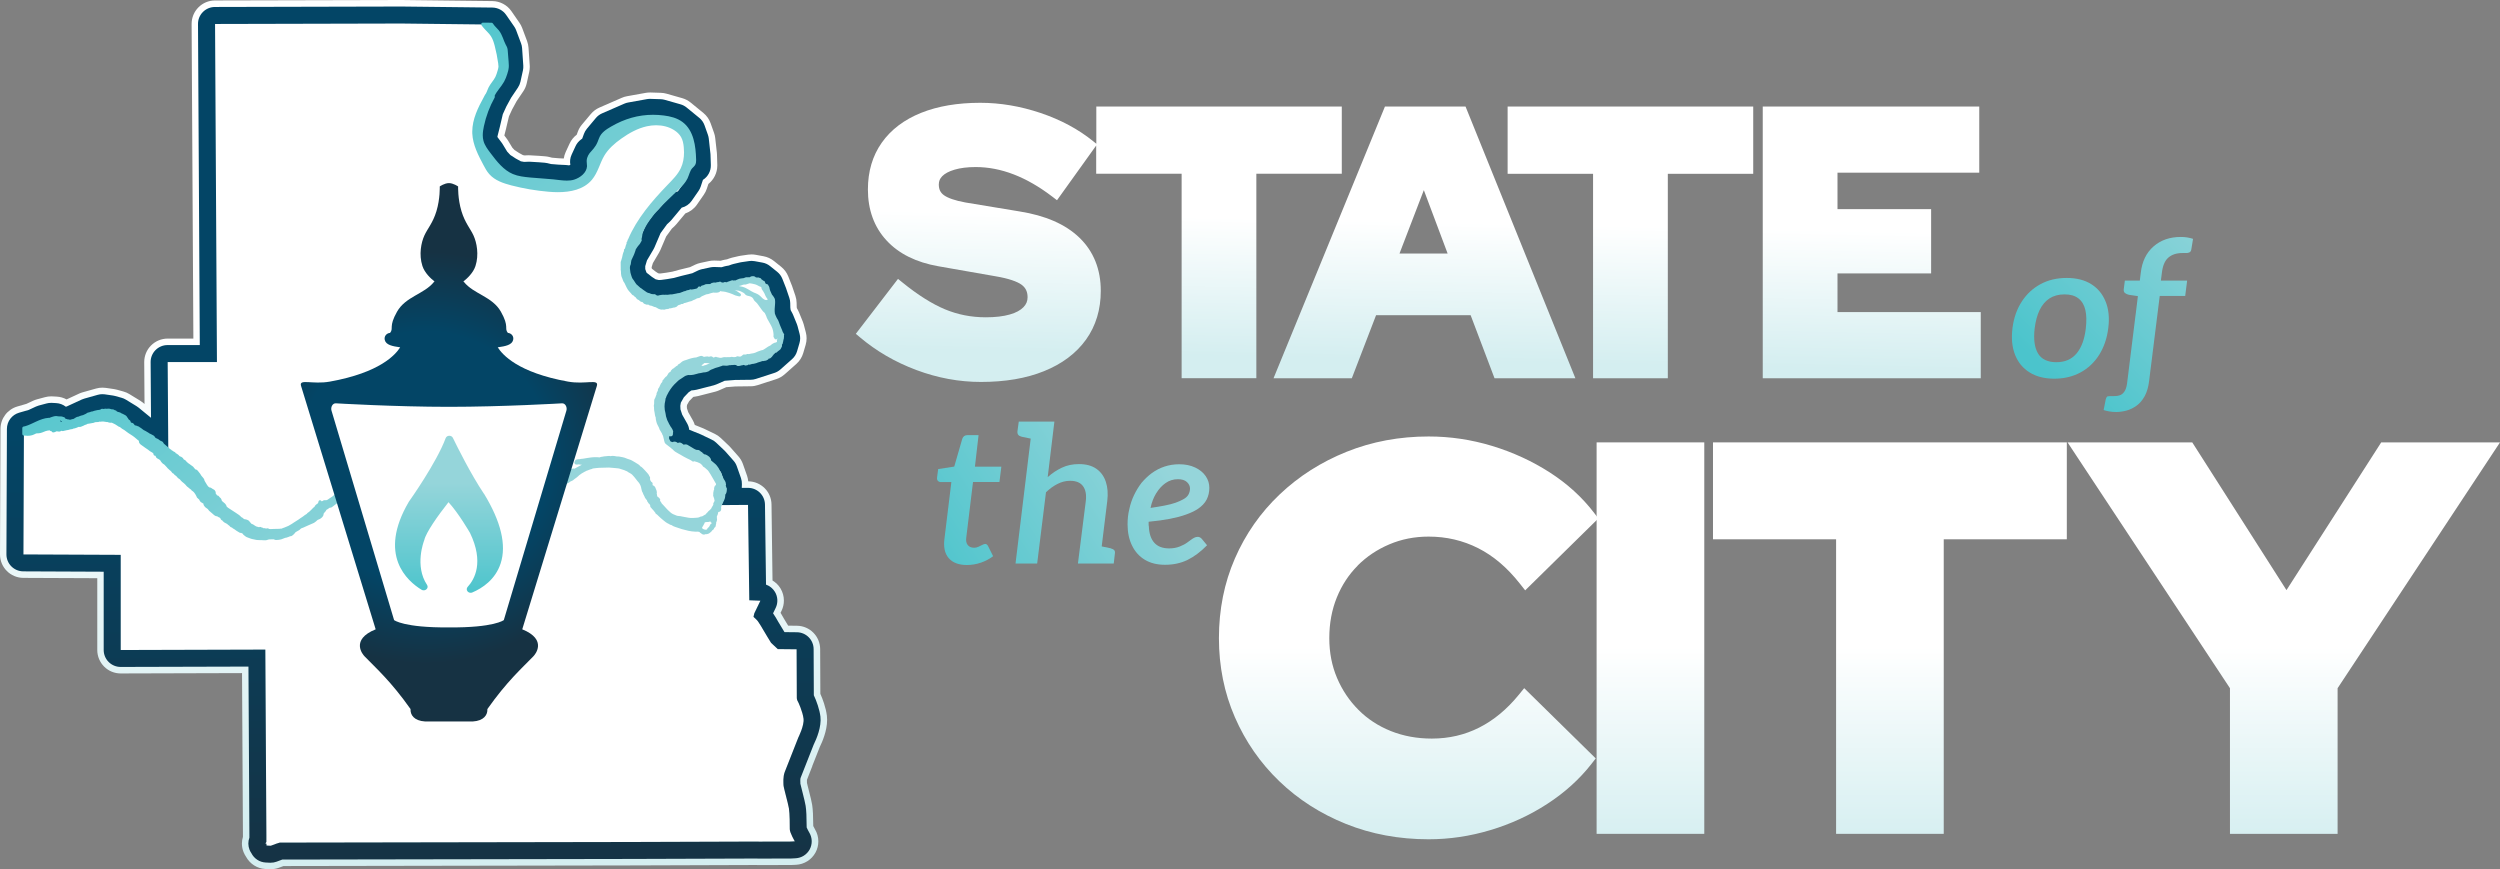
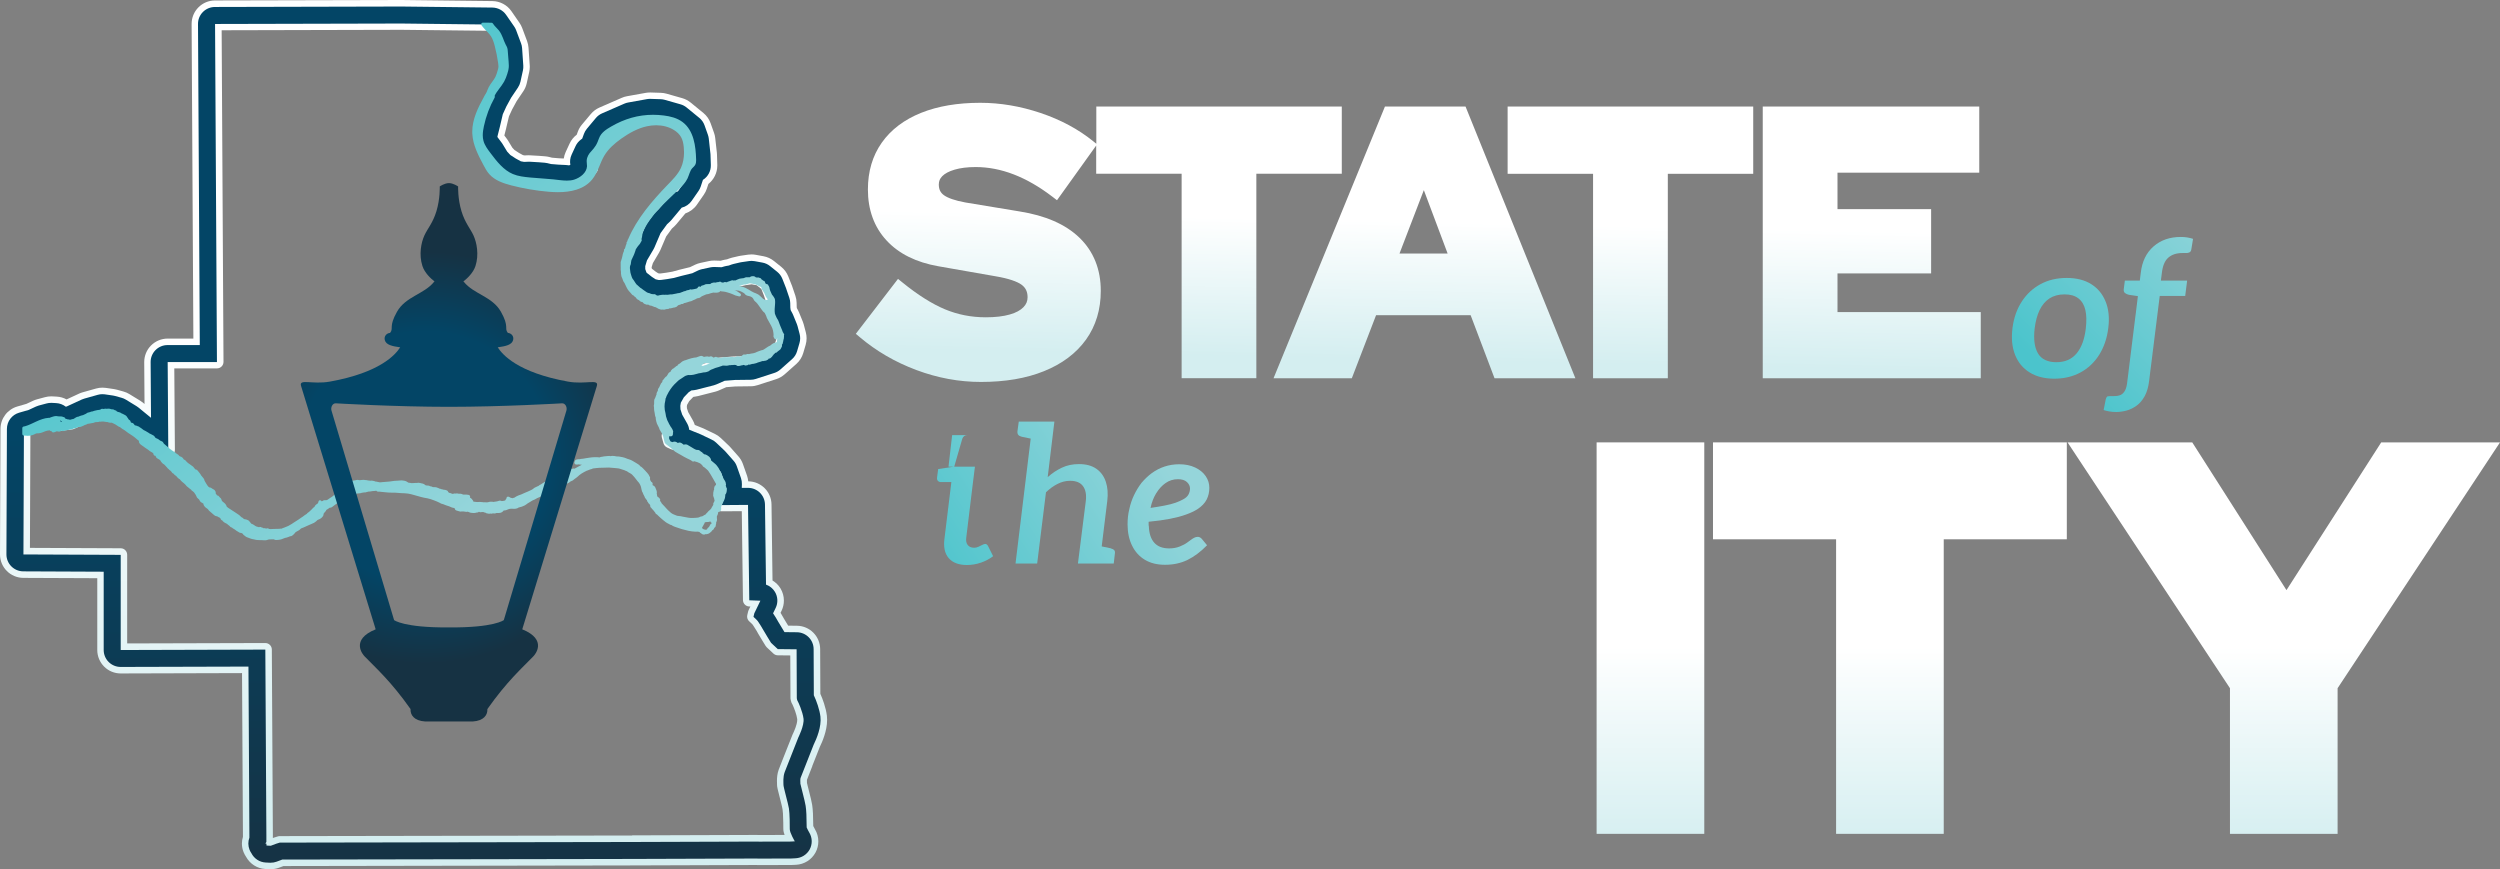
<svg xmlns="http://www.w3.org/2000/svg" id="Layer_1" viewBox="0 0 769.24 267.45">
  <rect x="0" y="0" width="769.24" height="267.45" fill="#808080" stroke="none" />
  <defs>
    <style>.cls-1{fill:url(#linear-gradient-15);}.cls-2{fill:url(#linear-gradient-13);}.cls-3{fill:url(#linear-gradient-2);}.cls-4{fill:url(#linear-gradient-10);}.cls-5{fill:url(#linear-gradient-12);}.cls-6{fill:#fff;}.cls-7{fill:url(#linear-gradient-4);}.cls-8{fill:url(#radial-gradient);}.cls-9{fill:url(#linear-gradient-3);}.cls-10{fill:url(#linear-gradient-5);}.cls-11{fill:url(#linear-gradient-8);}.cls-12{fill:url(#linear-gradient-14);}.cls-13{fill:url(#linear-gradient-17);}.cls-14{fill:url(#linear-gradient-7);}.cls-15{fill:url(#linear-gradient-9);}.cls-16{fill:url(#linear-gradient-11);}.cls-17{fill:url(#linear-gradient-19);}.cls-18{fill:url(#linear-gradient-6);}.cls-19{fill:url(#linear-gradient-16);}.cls-20{fill:url(#linear-gradient);}.cls-21{fill:url(#linear-gradient-18);}</style>
    <linearGradient id="linear-gradient" x1="-2152.16" y1="-519.27" x2="-2151.16" y2="-519.27" gradientTransform="translate(14956.74 61190.95) rotate(90) scale(28.32 -28.32)" gradientUnits="userSpaceOnUse">
      <stop offset="0" stop-color="#fff" />
      <stop offset="1" stop-color="#d4eef0" />
    </linearGradient>
    <linearGradient id="linear-gradient-2" x1="-2152.16" y1="-519.27" x2="-2151.16" y2="-519.27" gradientTransform="translate(81677.54 338097.22) rotate(90) scale(157.05 -157.05)" gradientUnits="userSpaceOnUse">
      <stop offset="0" stop-color="#fff" />
      <stop offset="1" stop-color="#d4eef0" />
    </linearGradient>
    <linearGradient id="linear-gradient-3" x1="-2152.16" y1="-519.27" x2="-2151.16" y2="-519.27" gradientTransform="translate(71511.11 295990.86) rotate(90) scale(137.47 -137.47)" gradientUnits="userSpaceOnUse">
      <stop offset="0" stop-color="#034566" />
      <stop offset="1" stop-color="#163243" />
    </linearGradient>
    <linearGradient id="linear-gradient-4" x1="-2152.16" y1="-519.27" x2="-2151.16" y2="-519.27" gradientTransform="translate(-232171.1 -179309.57) rotate(-128.75) scale(132.6 -132.6)" gradientUnits="userSpaceOnUse">
      <stop offset="0" stop-color="#95d5da" />
      <stop offset="1" stop-color="#4bc4cc" />
    </linearGradient>
    <linearGradient id="linear-gradient-5" x1="-2152.16" y1="-519.27" x2="-2151.17" y2="-519.27" gradientTransform="translate(-22493.12 50477.12) rotate(127.85) scale(24.96 -24.96)" gradientUnits="userSpaceOnUse">
      <stop offset="0" stop-color="#95d5da" />
      <stop offset="1" stop-color="#4bc4cc" />
    </linearGradient>
    <linearGradient id="linear-gradient-6" x1="-2152.16" y1="-519.27" x2="-2151.16" y2="-519.27" gradientTransform="translate(29836.79 123230.44) rotate(90) scale(57.19 -57.19)" gradientUnits="userSpaceOnUse">
      <stop offset="0" stop-color="#95d5da" />
      <stop offset=".61" stop-color="#4bc4cc" />
      <stop offset="1" stop-color="#4bc4cc" />
    </linearGradient>
    <radialGradient id="radial-gradient" cx="-2152.16" cy="-519.27" fx="-2152.16" fy="-519.27" r="1" gradientTransform="translate(144001.92 -34572.23) scale(66.85 -66.85)" gradientUnits="userSpaceOnUse">
      <stop offset="0" stop-color="#034566" />
      <stop offset=".58" stop-color="#034566" />
      <stop offset=".95" stop-color="#163243" />
      <stop offset="1" stop-color="#163243" />
    </radialGradient>
    <linearGradient id="linear-gradient-7" x1="-2152.16" y1="-519.27" x2="-2151.16" y2="-519.27" gradientTransform="translate(-83284.86 140140.61) rotate(134.5) scale(73.77 -73.77)" gradientUnits="userSpaceOnUse">
      <stop offset="0" stop-color="#95d5da" />
      <stop offset="1" stop-color="#4bc4cc" />
    </linearGradient>
    <linearGradient id="linear-gradient-8" x1="-2152.16" y1="-519.27" x2="-2151.16" y2="-519.27" gradientTransform="translate(-83271.93 140153.31) rotate(134.5) scale(73.77 -73.77)" gradientUnits="userSpaceOnUse">
      <stop offset="0" stop-color="#95d5da" />
      <stop offset="1" stop-color="#4bc4cc" />
    </linearGradient>
    <linearGradient id="linear-gradient-9" x1="-2152.16" y1="-519.27" x2="-2151.16" y2="-519.27" gradientTransform="translate(-123456.06 129155.25) rotate(147.38) scale(80.77 -80.77)" gradientUnits="userSpaceOnUse">
      <stop offset="0" stop-color="#95d5da" />
      <stop offset="1" stop-color="#4bc4cc" />
    </linearGradient>
    <linearGradient id="linear-gradient-10" x1="-2152.16" y1="-519.27" x2="-2151.16" y2="-519.27" gradientTransform="translate(-123448.75 129166.68) rotate(147.38) scale(80.77 -80.77)" gradientUnits="userSpaceOnUse">
      <stop offset="0" stop-color="#95d5da" />
      <stop offset="1" stop-color="#4bc4cc" />
    </linearGradient>
    <linearGradient id="linear-gradient-11" x1="-2152.16" y1="-519.27" x2="-2151.16" y2="-519.27" gradientTransform="translate(-123436.13 129186.4) rotate(147.38) scale(80.77 -80.77)" gradientUnits="userSpaceOnUse">
      <stop offset="0" stop-color="#95d5da" />
      <stop offset="1" stop-color="#4bc4cc" />
    </linearGradient>
    <linearGradient id="linear-gradient-12" x1="-2152.16" y1="-519.27" x2="-2151.16" y2="-519.27" gradientTransform="translate(32743.73 134106.45) rotate(90) scale(62.22 -62.22)" gradientUnits="userSpaceOnUse">
      <stop offset="0" stop-color="#fff" />
      <stop offset="1" stop-color="#d4eef0" />
    </linearGradient>
    <linearGradient id="linear-gradient-13" x1="-2152.16" y1="-519.27" x2="-2151.16" y2="-519.27" gradientTransform="translate(32818.14 134106.45) rotate(90) scale(62.22 -62.22)" gradientUnits="userSpaceOnUse">
      <stop offset="0" stop-color="#fff" />
      <stop offset="1" stop-color="#d4eef0" />
    </linearGradient>
    <linearGradient id="linear-gradient-14" x1="-2152.16" y1="-519.27" x2="-2151.16" y2="-519.27" gradientTransform="translate(32891.83 134106.45) rotate(90) scale(62.22 -62.22)" gradientUnits="userSpaceOnUse">
      <stop offset="0" stop-color="#fff" />
      <stop offset="1" stop-color="#d4eef0" />
    </linearGradient>
    <linearGradient id="linear-gradient-15" x1="-2152.16" y1="-519.27" x2="-2151.16" y2="-519.27" gradientTransform="translate(33013.02 134106.45) rotate(90) scale(62.22 -62.22)" gradientUnits="userSpaceOnUse">
      <stop offset="0" stop-color="#fff" />
      <stop offset="1" stop-color="#d4eef0" />
    </linearGradient>
    <linearGradient id="linear-gradient-16" x1="-2152.16" y1="-519.27" x2="-2151.16" y2="-519.27" gradientTransform="translate(20580.83 92360.47) rotate(91.19) scale(42.68 -42.68)" gradientUnits="userSpaceOnUse">
      <stop offset="0" stop-color="#fff" />
      <stop offset="1" stop-color="#d4eef0" />
    </linearGradient>
    <linearGradient id="linear-gradient-17" x1="-2152.16" y1="-519.27" x2="-2151.16" y2="-519.27" gradientTransform="translate(20681.76 92362.58) rotate(91.19) scale(42.68 -42.68)" gradientUnits="userSpaceOnUse">
      <stop offset="0" stop-color="#fff" />
      <stop offset="1" stop-color="#d4eef0" />
    </linearGradient>
    <linearGradient id="linear-gradient-18" x1="-2152.16" y1="-519.27" x2="-2151.16" y2="-519.27" gradientTransform="translate(20743.59 92363.86) rotate(91.19) scale(42.68 -42.68)" gradientUnits="userSpaceOnUse">
      <stop offset="0" stop-color="#fff" />
      <stop offset="1" stop-color="#d4eef0" />
    </linearGradient>
    <linearGradient id="linear-gradient-19" x1="-2152.16" y1="-519.27" x2="-2151.16" y2="-519.27" gradientTransform="translate(20818.46 92365.42) rotate(91.19) scale(42.68 -42.68)" gradientUnits="userSpaceOnUse">
      <stop offset="0" stop-color="#fff" />
      <stop offset="1" stop-color="#d4eef0" />
    </linearGradient>
  </defs>
  <polygon class="cls-20" points="250.77 255.22 250.77 255.22 250.77 255.22 250.77 255.22" />
  <path class="cls-3" d="M249.93,235.7c.79-2.01,1.69-4.27,2.32-5.87.4-.81.93-2,1.39-3.42.47-1.46.86-3.15.86-4.92,0-.42-.02-.84-.07-1.26h0c-.15-1.25-.48-2.54-.88-3.79-.34-1.07-.74-2.08-1.13-2.95l-.06-13.77c-.02-3.94-3.19-7.13-7.13-7.18l-2.71-.03c-.23-.37-.45-.73-.64-1.05-.17-.28-.32-.53-.44-.73-.12-.2-.21-.35-.24-.4h0c-.22-.42-.49-.88-.78-1.35-.08-.14-.17-.27-.25-.41l.31-.64c.48-.99.72-2.07.72-3.14,0-1.29-.35-2.58-1.03-3.72-.62-1.02-1.47-1.85-2.47-2.45l-.31-23.41c-.05-3.93-3.24-7.08-7.16-7.11-.06-.57-.16-1.14-.35-1.68l-1.28-3.63c-.31-.87-.78-1.68-1.39-2.37l-2.49-2.82-.06-.07-.33-.34-.06-.06-2.52-2.39c-.54-.51-1.16-.94-1.84-1.26l-3.3-1.58-.06-.03-.3-.13-.06-.02-2.4-.97c-.15-.49-.35-.97-.61-1.43l-1.43-2.53-.38-1.17-.03-.62.07-.42.64-1.13,1.19-1.24.19-.12.41-.05c.33-.04.66-.1.98-.18l5.28-1.35c.38-.1.76-.23,1.12-.39l2.25-.99,2.78-.22,4.77-.06c.72,0,1.44-.13,2.12-.35l5.72-1.85c.95-.31,1.82-.81,2.57-1.47l3.6-3.19c1.01-.9,1.75-2.06,2.13-3.36l.74-2.52c.19-.66.29-1.35.29-2.03,0-.62-.08-1.24-.24-1.84l-.64-2.42c-.08-.3-.18-.6-.3-.89l-1.14-2.79c-.09-.23-.2-.46-.32-.68l-.36-.66-.04-.28-.03-1.33c-.01-.74-.14-1.48-.38-2.19l-1.04-3.06-.02-.05-.09-.23-.02-.04-1.01-2.56c-.46-1.17-1.22-2.19-2.19-2.97l-2.22-1.78c-.93-.75-2.04-1.25-3.22-1.47l-2.39-.44c-.43-.08-.86-.12-1.3-.12-.34,0-.68.02-1.02.07l-2.35.34c-.21.03-.41.07-.62.12l-2.02.47c-.29.07-.58.15-.85.26l-.68.25-.69.12c-.25.05-.5.1-.75.17l-.51.15-1.84-.06h-.03s-.18,0-.18,0h-.03c-.51,0-1.02.05-1.52.16l-2.66.57c-.55.12-1.08.3-1.59.54l-1.58.76-3.11.76h-.02s-.12.04-.12.04h-.02s-2.16.59-2.16.59l-1.89.32-1.79.24h-.33s-.36-.07-.36-.07l-.77-.5-1.15-.9-.08-.22v-.27l.38-1.24,1.88-3.19c.16-.27.3-.54.42-.82l1.79-4.19,1.75-2.4.72-.66c.23-.21.45-.44.65-.69l2.78-3.33c1.44-.5,2.69-1.44,3.57-2.71l2.12-3.06c.39-.56.7-1.18.91-1.82l.49-1.48c1.68-1.34,2.73-3.39,2.74-5.64v-.22s0-.01,0-.01l-.1-3.13v-.08s-.03-.4-.03-.4v-.08s-.51-4.57-.51-4.57c-.06-.56-.19-1.1-.38-1.63l-1.04-2.92c-.44-1.24-1.21-2.33-2.22-3.16l-3.9-3.19c-.76-.62-1.65-1.09-2.59-1.36l-4.84-1.38c-.57-.16-1.15-.25-1.74-.27l-3.16-.1h-.03s-.17,0-.17,0h-.03c-.43,0-.86.04-1.28.11l-5.78,1.04c-.55.1-1.09.26-1.6.49l-6.86,2.99c-1.02.45-1.93,1.12-2.65,1.98l-2.76,3.29c-.54.64-.96,1.38-1.25,2.16l-.34.93c-.94.71-1.7,1.65-2.19,2.72l-1.21,2.62c-.29.64-.48,1.3-.58,1.98l-1.49-.07-2.13-.18-.96-.24c-.37-.09-.76-.15-1.14-.18l-2.12-.17h-.02s-.11,0-.11,0h-.02s-2.35-.14-2.35-.14h-.06s-.3-.01-.3-.01h-.09s-.19,0-.19,0h-.04s-1.06.04-1.06.04l-.47-.09-1.2-.66-1.41-.91-.67-.72-1.26-2.09c-.12-.2-.25-.4-.39-.58l-.81-1.08.58-2.29h0s.02-.1.02-.1v-.02s.82-3.47.82-3.47l.98-2.14,1.4-2.57,2.03-3.01c.51-.75.86-1.59,1.06-2.47l.77-3.5c.11-.51.17-1.03.17-1.56,0-.17,0-.33-.02-.49h0s-.37-5.39-.37-5.39c-.05-.7-.2-1.38-.44-2.04l-1.51-4.03c-.21-.56-.48-1.08-.82-1.57l-2.49-3.6c-1.33-1.92-3.51-3.08-5.85-3.11L123.6,0h0s-.06,0-.06,0h-.03l-57.36.14c-1.92,0-3.75.77-5.1,2.13-1.34,1.35-2.09,3.17-2.09,5.08h0v.07s.54,96.76.54,96.76h-7.91c-1.92,0-3.76.77-5.12,2.13-1.34,1.35-2.09,3.18-2.09,5.08h0s0,.05,0,.05h0l.09,12.86-.56-.46c-.26-.21-.53-.4-.81-.57l-3.31-2.02c-.57-.35-1.19-.62-1.83-.79l-1.98-.55c-.29-.08-.59-.14-.9-.19l-2.53-.37c-.34-.05-.69-.07-1.03-.07-.66,0-1.32.09-1.96.27l-4.15,1.17c-.36.1-.72.23-1.06.39l-3.86,1.79c-.92-.5-1.95-.8-3.03-.86l-1.32-.07h-.06s-.29-.01-.29-.01h-.06c-.63,0-1.26.08-1.87.25l-2.46.66c-.4.11-.79.25-1.17.42l-2.1.98-2.77.8c-3.08.89-5.2,3.7-5.21,6.9L0,170.57v.03c0,3.97,3.21,7.19,7.18,7.21l22.75.1v22.1c0,1.92.76,3.75,2.12,5.11,1.35,1.35,3.18,2.1,5.09,2.1h.02l37.31-.11.28,49.89v.5c-.2.67-.32,1.35-.32,2.04,0,.89.17,1.8.51,2.65.2.5.45.97.75,1.41,1.17,2.17,3.4,3.66,5.98,3.79l1.29.06h.05s.26,0,.26,0h.05c.85,0,1.7-.15,2.5-.45l1.41-.52,107.3-.19h0l38.04-.13.86.02h.02s.11,0,.11,0h.02s.02,0,.02,0h0l9.53-.02h.05s.25,0,.25,0h.05s1.46-.07,1.46-.07c2.52-.13,4.79-1.56,5.99-3.78.58-1.07.86-2.25.86-3.42,0-1.27-.33-2.53-1-3.66-.18-.3-.4-.73-.56-1.06-.02-3.03-.11-5.08-.34-6.53-.18-1.1-.52-2.45-1.02-4.41-.11-.42-.24-.93-.35-1.39-.09-.37-.17-.71-.23-.94v-.04s0,0,0,0c0-.15-.01-.36-.01-.56,0-.13,0-.26,0-.33.25-.66.91-2.34,1.66-4.24ZM194.5,257.08l-108.42.19c-.21,0-.4.03-.59.09l-1.03.32-.1.03-.4.15v-.92h0s-.32-57.09-.32-57.09c0-1.1-.9-1.99-2.01-1.99l-42.5.12v-27.28c0-1.1-.89-2-1.99-2l-27.93-.12.14-35.11,1.87-.54c.11-.03.18-.06.29-.11l2.45-1.14,1.95-.52.33.53c.41.67,1.18,1.03,1.96.94l4.04-.51c.2-.03.4-.08.59-.17l5.25-2.43,3.59-1.02,1.99.29,1.59.44,2.95,1.8,4.96,4.06.18.13,2.27,1.48,2.09,1.51.09.06,1.82,1.16,1.07.73c.62.42,1.41.46,2.07.11.66-.35,1.06-1.03,1.06-1.78l-.18-25.14h13.14c.53,0,1.04-.21,1.42-.59.38-.38.58-.89.58-1.42l-.57-102.03,55.34-.14,26.89.3,1.76,2.54,1.32,3.53.33,4.8-.63,2.85-2.01,2.98-.1.16-1.68,3.09-.06.13-1.38,3.03c-.05.11-.1.26-.13.37l-.97,4.16-1.04,4.12c-.07.26-.08.54-.04.8l.4,2.52c.05.32.18.62.37.88l2.03,2.71,1.6,2.64c.07.12.15.22.25.33l1.78,1.92c.11.12.24.23.38.32l2.39,1.55.13.08,2.45,1.34c.19.11.38.17.6.21l2.39.44c.14.03.29.04.43.03l1.76-.06,2.24.13,1.94.15,1.36.33c.11.03.19.04.31.05l2.82.24h.07s2.11.1,2.11.1l2.15.26c.37.04.73-.01,1.07-.16l2.52-1.14c.15-.07.3-.16.43-.26l1.88-1.51c.09-.07.18-.16.25-.24l1.61-1.85c.6-.69.66-1.7.14-2.45l-.7-1.01.52-1.12,1.27-.94c.31-.23.56-.56.69-.92l.96-2.63,2.23-2.66,6.21-2.71,5.35-.96,2.7.09,4.21,1.2,3.15,2.58.78,2.18.47,4.26.05,1.43c-.56.21-1,.65-1.19,1.22l-1.42,4.27-1.52,2.2-.94.23c-.42.1-.79.33-1.07.66l-4.19,5.01-1.15,1.05c-.09.08-.19.2-.26.29l-2.66,3.63c-.09.12-.17.26-.22.39l-2.07,4.82-2.26,3.82c-.09.14-.14.27-.19.43l-.94,3.09c-.06.2-.09.38-.09.58v2.56c0,.22.04.44.11.65l1.01,2.93c.09.26.25.52.44.72l1.21,1.28.22.2,2.02,1.58.14.1,2.12,1.38c.2.13.42.22.65.28l2.56.57c.16.04.35.05.52.05l1.61-.07.18-.02,2.25-.3h.07s2.35-.41,2.35-.41l.18-.04,2.47-.67,3.81-.94c.14-.03.25-.08.39-.14l2.04-.97,2.19-.47,2.75.09c.21,0,.43-.02.63-.08l1.51-.44,1.21-.22c.12-.02.23-.05.34-.09l1.16-.43,1.81-.42,1.94-.28,1.57.29,1.41,1.13.8,2.03.92,2.71.03,1.44.02.23.27,1.98c.03.24.11.47.22.68l.93,1.73,1.05,2.57.46,1.75-.42,1.44-2.85,2.53-5.03,1.63-4.71.06h-.13s-4.24.34-4.24.34c-.22.02-.44.07-.65.16l-3.21,1.41-4.98,1.27-1.98.22c-.31.03-.61.14-.87.31l-2.32,1.51c-.12.08-.25.19-.35.29l-2.39,2.49c-.12.12-.21.25-.3.4l-1.71,3.03c-.12.21-.19.42-.23.66l-.4,2.42c-.02.14-.03.27-.03.41l.1,2.35c0,.19.04.35.1.53l.91,2.79c.04.14.09.24.16.36l1.02,1.8-.25.24c-.54.51-.75,1.29-.54,2l.5,1.75c.16.56.55,1.01,1.07,1.26l1.08.5c.15.07.32.13.48.16l2.53.47,3.42,1.38,2.95,1.42,2.23,2.11,2.17,2.46,1.02,2.91-.11,3.45-.81,2.06c-.24.62-.16,1.32.21,1.86.37.55,1,.87,1.66.87l6.19-.04.36,27.36c.01,1.06.86,1.93,1.92,1.97h.36s-.54,1.13-.54,1.13c-.06.13-.11.27-.15.41l-.26,1.1c-.17.72.07,1.48.63,1.96l.04.03c.09.08.33.29.56.52.12.11.23.23.32.32l.1.11.02.03c.05.07.17.25.3.45.21.32.47.72.69,1.09.11.18.22.35.3.49.08.14.14.25.15.28.08.15.14.27.24.43.32.55.89,1.48,1.38,2.3.5.81.92,1.49.92,1.49.09.14.21.29.33.41l2.06,1.93c.37.34.84.54,1.35.54l3.84.04.06,13.06v.19s.04.26.1.56c.03.15.07.33.15.54.07.18.14.39.32.66h0s.04.08.09.19c.18.38.51,1.16.8,2.01.29.84.55,1.78.62,2.41v.19c.01.29-.06.76-.18,1.26-.19.76-.5,1.59-.77,2.2-.13.31-.25.57-.33.75l-.1.2-.02.05h0s-.08.18-.08.18c0,0-.9,2.27-1.88,4.74-.49,1.23-.99,2.52-1.42,3.59-.42,1.08-.76,1.93-.91,2.34-.48,1.29-.54,2.51-.55,3.43,0,.61.03,1.12.03,1.27,0,.21.02.33.03.46.06.45.18.94.33,1.56.22.92.52,2.06.78,3.1.26,1.03.49,2.01.55,2.42.05.29.09.78.13,1.33.1,1.67.11,3.93.11,4.74,0,.37.06.66.12.94.07.3.17.59.27.86l-7.81.02-.92-.02h-.05s-38.12.13-38.12.13h0ZM210.28,65.84h-.01s.01,0,.01,0h0Z" />
-   <path class="cls-6" d="M245.65,226.9s1.87-3.68,1.61-5.8c-.26-2.13-1.61-5.16-1.81-5.42-.19-.26-.26-.9-.26-.9l-.06-15.03-5.8-.06-2.06-1.93s-2.19-3.55-2.45-4.06c-.26-.52-1.29-2.13-1.61-2.58s-1.35-1.35-1.35-1.35l.26-1.1,1.87-3.87-3.42-.13-.39-29.35-8.17.06.94-2.39.13-4.17-1.28-3.63-2.49-2.82-2.52-2.39-3.3-1.58-3.66-1.48-2.72-.5-1.08-.5-.5-1.75,1.38-1.31-1.78-3.16-.91-2.79-.1-2.35.4-2.42,1.71-3.03,2.39-2.49,2.32-1.51,2.12-.24,5.28-1.34,3.36-1.48,4.24-.34,5.01-.07,5.72-1.85,3.6-3.19.74-2.52-.64-2.42-1.14-2.79-.98-1.82-.27-1.98-.03-1.75-1.04-3.06-1.01-2.56-2.22-1.78-2.39-.44-2.35.34-2.02.47-1.28.47-1.31.24-1.61.47-2.99-.1-2.66.57-2.25,1.08-3.83.94-2.49.67-2.35.4-2.25.3-1.61.07-2.56-.57-2.12-1.38-2.02-1.58-1.21-1.28-1.01-2.93v-2.56l.94-3.09,2.32-3.93,2.12-4.94,2.66-3.63,1.24-1.14,4.27-5.11,1.68-.4,2.12-3.06,1.51-4.54,1.34-.3-.1-3.13-.5-4.57-1.04-2.93-3.9-3.19-4.84-1.38-3.16-.1-5.78,1.04-6.86,2.99-2.76,3.3-1.08,2.96-1.68,1.24-1.21,2.62,1.34,1.95-1.61,1.85-1.88,1.51-2.52,1.14-2.22-.27-2.19-.1-2.82-.24-1.51-.37-2.12-.17-2.35-.13-1.85.07-2.39-.44-2.45-1.34-2.39-1.55-1.78-1.92-1.65-2.72-2.08-2.79-.4-2.52,1.04-4.14.98-4.17,1.38-3.03,1.68-3.09,2.22-3.3.77-3.5-.37-5.38-1.51-4.03-2.49-3.6-27.94-.32-57.36.14.58,104.03h-15.16l.19,27.15-1.1-.75-1.84-1.17-2.13-1.54-2.31-1.51-5.07-4.15-3.3-2.02-1.98-.55-2.53-.37-4.15,1.17-5.4,2.5-4.04.51-.88-1.43-1.32-.07-2.46.66-2.61,1.21-3.3.95-.15,38.6,29.93.13v29.28l44.5-.13.32,57.08v2.13l-.32.45.32.06.06.58,1.29.06,1.74-.64,1.03-.32,108.42-.19,38.12-.13.95.02,9.53-.02,1.46-.07s-1.55-2.63-1.55-3.73,0-4.77-.26-6.39c-.26-1.61-1.68-6.51-1.68-7.22s-.19-2.45.39-4c.58-1.55,4.19-10.64,4.19-10.64Z" />
  <path class="cls-9" d="M250.41,229.03c.82-1.67,2.41-5.38,2.03-8.56-.26-2.11-1.2-4.81-2.03-6.54l-.06-14.2c-.01-2.85-2.31-5.16-5.15-5.19l-3.78-.04-.08-.07c-.82-1.34-1.69-2.76-1.89-3.13-.35-.69-1.08-1.84-1.58-2.59l.8-1.65c.77-1.58.68-3.45-.23-4.95-.63-1.05-1.61-1.83-2.74-2.23l-.32-24.63c-.04-2.85-2.36-5.14-5.21-5.14h-.04s-1.89.01-1.89.01l.04-1.13c.02-.65-.08-1.29-.29-1.9l-1.28-3.63c-.22-.63-.56-1.21-1.01-1.71l-2.49-2.82-.33-.34-2.52-2.39c-.39-.37-.84-.68-1.33-.91l-3.29-1.58-.3-.13-3.37-1.36c-.08-.66-.29-1.31-.63-1.92l-1.53-2.71-.53-1.62-.05-1.1.16-.97.94-1.66,1.52-1.59.78-.51.89-.1c.24-.03.48-.07.71-.13l5.28-1.35c.28-.07.55-.16.81-.28l2.56-1.12,3.19-.25,4.84-.06c.52,0,1.04-.09,1.53-.25l5.72-1.85c.69-.22,1.32-.58,1.86-1.06l3.6-3.19c.73-.65,1.27-1.49,1.54-2.43l.74-2.52c.27-.91.28-1.88.04-2.8l-.64-2.42c-.06-.22-.13-.44-.22-.65l-1.14-2.79c-.07-.17-.15-.33-.23-.49l-.53-.98-.1-.75-.03-1.45c-.01-.54-.1-1.07-.28-1.58l-1.04-3.06-.09-.23-1.01-2.56c-.33-.84-.88-1.58-1.58-2.15l-2.22-1.78c-.67-.54-1.47-.91-2.32-1.06l-2.39-.44c-.31-.06-.62-.09-.94-.09-.25,0-.49.02-.74.05l-2.35.34c-.15.02-.3.05-.45.08l-2.02.47c-.21.05-.42.11-.62.18l-.85.31-.86.15c-.18.03-.36.07-.54.13l-.81.24-2.16-.07h-.18c-.37,0-.74.04-1.1.11l-2.66.57c-.4.09-.78.22-1.15.39l-1.77.85-3.31.81-.12.03-2.25.61-2.02.35-1.92.26-.69.03-.97-.22-1.14-.74-1.53-1.2-.17-.18-.36-1.03v-.91l.53-1.76,2-3.4c.11-.19.21-.39.3-.59l1.88-4.4,2-2.74.87-.8c.17-.15.33-.32.47-.5l3.16-3.79h0c1.25-.3,2.34-1.05,3.07-2.1l2.12-3.06c.28-.41.5-.85.66-1.32l.69-2.08c1.53-.96,2.49-2.69,2.43-4.58l-.1-3.13-.03-.4-.5-4.57c-.04-.4-.14-.8-.27-1.18l-1.04-2.93c-.32-.89-.87-1.68-1.61-2.28l-3.9-3.19c-.55-.45-1.19-.79-1.87-.98l-4.84-1.38c-.41-.12-.83-.18-1.26-.2l-3.16-.1h-.17c-.31,0-.62.02-.92.08l-5.78,1.04c-.4.07-.79.19-1.16.35l-6.86,2.99c-.74.32-1.39.81-1.91,1.43l-2.76,3.3c-.39.46-.69.99-.9,1.56l-.54,1.48-.42.31c-.7.52-1.26,1.21-1.63,2.01l-1.21,2.62c-.46.99-.58,2.08-.39,3.12l-.37.17-.77-.09-.39-.03-2.09-.1-2.32-.19-1.12-.27c-.27-.07-.55-.11-.82-.13l-2.12-.17h-.11s-2.35-.14-2.35-.14h-.3s-.19,0-.19,0l-1.28.05-1-.18-1.55-.85-1.68-1.09-.98-1.05-1.37-2.26c-.09-.15-.18-.29-.28-.42l-1.32-1.76-.03-.2.78-3.1.02-.09.86-3.67,1.09-2.39,1.48-2.71,2.08-3.09c.36-.54.62-1.15.77-1.79l.77-3.5c.11-.49.14-.99.11-1.48l-.37-5.38c-.03-.5-.14-1-.32-1.47l-1.51-4.03c-.15-.4-.35-.78-.59-1.13l-2.49-3.6c-.96-1.39-2.54-2.23-4.23-2.25l-27.94-.32h-.06s-.02,0-.02,0l-57.36.14c-1.38,0-2.71.56-3.69,1.54-.98.98-1.52,2.31-1.51,3.7l.55,98.79h-9.92c-1.39,0-2.72.55-3.7,1.54-.98.99-1.52,2.32-1.51,3.71l.12,17.13-3.86-3.16c-.18-.15-.38-.29-.58-.41l-3.3-2.02c-.41-.25-.86-.45-1.32-.57l-1.98-.55c-.21-.06-.43-.1-.65-.14l-2.53-.37c-.25-.04-.5-.05-.75-.05-.48,0-.96.07-1.42.2l-4.15,1.17c-.26.07-.52.17-.77.28l-4.67,2.16-.27.03c-.82-.64-1.84-1.03-2.91-1.09l-1.32-.07h-.29c-.46,0-.91.05-1.35.17l-2.46.66c-.29.08-.57.18-.84.31l-2.24,1.04-2.92.84c-2.22.64-3.76,2.67-3.76,4.99l-.15,38.6c-.01,2.88,2.31,5.22,5.19,5.23l24.74.11v24.09c0,1.38.55,2.71,1.53,3.69.98.97,2.3,1.52,3.68,1.52h.02l39.31-.11.29,51.88v.75c-.44,1.19-.43,2.51.04,3.72.15.38.35.75.58,1.08.82,1.63,2.48,2.76,4.39,2.86l1.29.06h.26c.62,0,1.23-.1,1.81-.32l1.61-.6.15-.05,107.63-.19,38.06-.13.88.02h.11s.02,0,.02,0l9.53-.02h.25s1.46-.08,1.46-.08c1.82-.09,3.46-1.13,4.33-2.73.86-1.6.83-3.55-.1-5.12-.3-.52-.66-1.22-.83-1.63-.01-3.23-.11-5.35-.32-6.66-.15-.94-.49-2.28-.98-4.23-.21-.84-.52-2.05-.64-2.58v-.22c-.02-.37-.05-1.22.06-1.54.44-1.16,2.81-7.15,4.07-10.34ZM245.65,226.9s-3.61,9.09-4.19,10.64c-.58,1.55-.39,3.29-.39,4s1.42,5.61,1.68,7.22c.26,1.61.26,5.29.26,6.39s1.55,3.73,1.55,3.73l-1.46.07-9.53.02-.95-.02-38.12.13-108.42.19-1.03.32-1.74.65-1.29-.06-.06-.58-.32-.06.32-.45v-2.13l-.32-57.08-44.5.13v-29.28l-29.93-.13.15-38.6,3.3-.95,2.61-1.21,2.46-.66,1.32.07.88,1.43,4.04-.51,5.4-2.5,4.15-1.17,2.53.37,1.98.55,3.3,2.02,5.07,4.15,2.31,1.51,2.13,1.54,1.84,1.17,1.1.75-.19-27.15h15.16l-.58-104.03,57.36-.14,27.94.32,2.49,3.6,1.51,4.03.37,5.38-.77,3.5-2.22,3.3-1.68,3.09-1.38,3.03-.98,4.17-1.04,4.14.4,2.52,2.08,2.79,1.65,2.72,1.78,1.92,2.39,1.55,2.45,1.34,2.39.44,1.85-.07,2.35.13,2.12.17,1.51.37,2.82.24,2.19.1,2.22.27,2.52-1.14,1.88-1.51,1.61-1.85-1.34-1.95,1.21-2.62,1.68-1.24,1.08-2.96,2.76-3.29,6.86-2.99,5.78-1.04,3.16.1,4.84,1.38,3.9,3.19,1.04,2.93.5,4.57.1,3.13-1.34.3-1.51,4.54-2.12,3.06-1.68.4-4.27,5.11-1.24,1.14-2.66,3.63-2.12,4.94-2.32,3.93-.94,3.09v2.56l1.01,2.93,1.21,1.28,2.02,1.58,2.12,1.38,2.56.57,1.61-.07,2.25-.3,2.35-.4,2.49-.67,3.83-.94,2.25-1.08,2.66-.57,2.99.1,1.61-.47,1.31-.24,1.28-.47,2.02-.47,2.35-.34,2.39.44,2.22,1.78,1.01,2.56,1.04,3.06.03,1.75.27,1.98.98,1.82,1.14,2.79.64,2.42-.74,2.52-3.6,3.19-5.72,1.85-5.01.07-4.24.34-3.36,1.48-5.28,1.34-2.12.24-2.32,1.51-2.39,2.49-1.71,3.03-.4,2.42.1,2.35.91,2.79,1.78,3.16-1.38,1.31.5,1.75,1.08.5,2.72.5,3.67,1.48,3.29,1.58,2.52,2.39,2.49,2.82,1.28,3.63-.13,4.17-.94,2.39,8.17-.06.39,29.35,3.42.13-1.87,3.87-.26,1.1s1.03.9,1.35,1.35c.32.45,1.35,2.06,1.61,2.58.26.52,2.45,4.06,2.45,4.06l2.06,1.93,5.8.06.06,15.03s.06.64.26.9c.19.26,1.55,3.29,1.81,5.42.26,2.13-1.61,5.8-1.61,5.8Z" />
  <path class="cls-7" d="M241.32,103.06l-.48.1.48-.1c-.07-.28-.2-.46-.3-.64l-.14-.22-.04-.07h0s0-.01,0-.01c-.03-.11-.07-.21-.12-.36-.17-.45-.46-1.13-.55-1.31-.02-.04-.15-.37-.27-.67-.12-.31-.24-.65-.26-.73-.11-.35-.32-.76-.54-1.05h0s-.14-.25-.14-.25c-.2-.39-.49-1.09-.53-1.25-.03-.08-.05-.39-.06-.67-.01-.28-.01-.56-.01-.7,0-.22.06-1.12.1-1.3.04-.21.04-.42.04-.61v-.26s0-.15,0-.15v-.12c0-.16-.02-.34-.05-.52l-.07-.27-.16-.3h0s-.14-.22-.25-.39c-.11-.17-.21-.32-.38-.47h0s-.11-.2-.11-.2c-.17-.34-.39-.89-.5-1.11-.03-.05-.1-.26-.14-.45-.05-.2-.09-.4-.1-.5-.06-.31-.2-.49-.3-.6l-.02-.09c-.04-.14-.14-.26-.27-.32h-.13s-.01,0-.01,0l-.2-.1h0s-.28-.15-.28-.15l-.09-.25-.04-.16-.13-.24-.07-.07c-.09-.09-.22-.13-.35-.13l-.25-.23-.08-.06-.25-.15-.06-.14-.05-.07c-.09-.12-.24-.2-.39-.2h-.03l-.25-.12-.3-.04-.2.04-.07.04-.26-.12-.18-.02h0s-.07-.1-.07-.1l-.35-.19-.26-.03c-.15,0-.28.01-.35.01-.25,0-.43.09-.58.18l-.19.15c-.06-.01-.14-.03-.24-.03l-.21.03h0s-.07,0-.07,0c-.11,0-.28-.02-.48-.02-.3.01-.45.12-.61.18l-.19.08-.06.02h-.01c-.21,0-.41.04-.6.07-.18.03-.37.06-.38.06-.19,0-.27.05-.41.09-.19.06-.41.16-.61.24l-.27.13-.15.1s-.15-.01-.29-.01c-.14,0-.23.04-.32.08-.13-.08-.25-.1-.34-.1h-.09s0,0,0,0h0s0,0,0,0h0c-.23.03-.43.07-.65.19h0l-.51.18-.27.07-.25.17h-.04c-.15-.04-.33-.07-.52-.07l-.28.03-.1.04-.21.11-.1-.02h-.1s-.19-.04-.33-.07l-.03-.04-.31-.17h-.11c-.16,0-.25.05-.31.07l-.09.06h-.2s-.36.05-.36.05l-.3.08-.17.04h0s-.27-.04-.27-.04h-.18s-.65.15-.65.15l-.22.11-.18.16-.12.03-.17.03h-.35s-.19,0-.19,0h-.11s0,.01,0,.01l-.33.02h-.06s-.2.04-.2.04l-.14.05-.24.13-.34.12-.41.1c-.17.04-.26.17-.32.32h-.02s-.09.05-.09.05l-.18-.07c-.22-.08-.46,0-.58.2l-.14.22-.05.06-.2.12-.6.15h0s-.49.09-.49.09l-.48.07h-.09c-.14-.07-.31-.09-.46,0l-.25.13-.58.1-.13.04-.58.27-.11-.04h-.06s-.27.12-.27.12l-.06.05-.07.05h-.09s-.08.02-.08.02l-.13.03-.19.1-.02.02-.61.19-.15.02h-.2s-.08.02-.08.02l-.39.1-.62.12h-.02s-.8.16-.8.16h-.2s-.26,0-.26,0h-.07s-.53.08-.53.08l-.39.04-.36-.02h-.04s-.51.02-.51.02l-.33-.02h-.09s-.47.05-.47.05h-.03s-.51.09-.51.09h-.05s-.45.13-.45.13l-.36-.05-.47-.32-.3-.08-.36.02-.45-.06-.3-.08-.21-.11-.12-.05-.4-.09-.39-.15-.3-.2h0s-.9-.62-.9-.62l-.49-.38-.04-.03-.37-.23h0s-.4-.36-.4-.36c-.12-.13-.26-.24-.41-.37-.14-.12-.29-.24-.36-.31-.04-.03-.18-.23-.3-.42-.12-.19-.24-.38-.32-.5-.05-.07-.14-.22-.24-.37-.1-.15-.2-.31-.34-.45h0s-.11-.19-.17-.35c-.06-.16-.12-.33-.13-.35-.03-.09-.09-.3-.17-.54-.07-.23-.15-.5-.17-.6-.02-.12-.05-.37-.08-.58-.02-.21-.04-.39-.04-.39l-.02-.03-.03-.38v-.16c0-.14,0-.29.07-.56.05-.18.05-.16.07-.2.03-.04.14-.25.14-.42.01-.12.04-.38.08-.62.03-.24.09-.5.1-.52.06-.17.61-1.31.7-1.49.05-.1.1-.22.16-.38.09-.24.21-.55.3-.82l.12-.38.05-.23h0c.06-.13.3-.49.53-.8.12-.16.23-.31.33-.42l.12-.14.04-.04h0s0,0,0,0l.27-.34c.24-.36.51-.88.51-.89.08-.15.08-.33,0-.48l-.04-.04c.11-.31.16-.63.21-.94.07-.49.12-.96.24-1.21,2.24-5.28,6.93-9.16,11.16-13.3.96-.95,1.96-1.97,2.58-3.28.53-1.17.75-2.36,1.42-3.09.24-.28.66-.57.95-1.1.23-.45.26-.92.26-1.33v-.29c-.06-2.06-.23-4.26-.82-6.29-.59-2.03-1.6-3.9-3.34-5.21-1.7-1.28-3.79-1.78-5.8-2.03-1.11-.14-2.21-.21-3.28-.21-4.56,0-8.8,1.23-12.9,3.61-1.41.83-3.09,1.84-3.73,3.6-.25.7-.64,1.69-1.01,2.25-.35.54-.91,1.3-1.35,1.73-.76.75-1.37,1.75-1.44,2.9v.25c0,.57.1.95.09,1.37v.2c-.07.92-.55,1.77-1.29,2.49-.74.71-1.72,1.26-2.68,1.56-.69.21-1.44.29-2.22.29-1.38,0-2.85-.25-4.25-.39-2.41-.24-4.64-.33-7.01-.56-1.87-.18-3.72-.38-5.35-1.07-2.85-1.2-4.92-3.83-6.88-6.44-.92-1.21-1.81-2.42-2.17-3.77-.15-.56-.22-1.14-.22-1.73,0-.91.15-1.85.35-2.78.66-3.09,1.78-6.08,3.32-8.83l.04-.38-.08-.09c.66-1.49,2.01-2.75,2.94-4.41.42-.75.71-1.55.96-2.33.21-.65.41-1.34.47-2.08.01-.18.02-.35.02-.52,0-.41-.03-.81-.06-1.19-.09-1.12-.18-2.25-.27-3.37-.02-.26-.04-.56-.14-.87-.12-.4-.31-.7-.46-.97-.71-1.32-1.02-3.02-2.12-4.42-.43-.53-.91-.94-1.28-1.37-.21-.24-.4-.51-.59-.79-.09-.14-.24-.22-.41-.22l-2.68-.02c-.19,0-.36.1-.44.27-.08.17-.07.37.04.52.16.21.32.42.49.63.83,1,1.8,1.79,2.41,2.74.56.86.89,1.9,1.17,2.98.46,1.77.82,3.57,1.07,5.38.04.31.08.61.08.89v.21c-.03.36-.14.74-.26,1.15-.2.69-.4,1.36-.69,1.95-.52,1.05-1.47,1.98-2.09,3.22-.24.49-.4.97-.59,1.4-.09.21-.2.42-.32.63l-.11.11c-.11.21-.23.41-.34.62l-.03.05v.04s-.01,0-.01,0c-1.82,3.31-3.61,6.88-3.62,10.76,0,.17,0,.35.01.53.16,3.54,1.84,6.72,3.43,9.72.5.95,1.03,1.94,1.79,2.8,1.76,1.99,4.36,2.83,6.78,3.47,3.77.98,7.62,1.63,11.5,1.96.92.08,1.87.13,2.83.13,3.89,0,7.95-.8,10.49-3.83,1.86-2.25,2.44-5.13,3.79-7.39,1.25-2.11,3.18-3.8,5.24-5.26,2.42-1.72,5.05-3.18,7.9-3.8.92-.2,1.86-.31,2.8-.31,1.97,0,3.91.46,5.54,1.49.88.55,1.65,1.27,2.14,2.13.52.91.74,2.01.84,3.14.05.52.08,1.04.08,1.57,0,1.69-.28,3.36-.98,4.85-.92,1.97-2.55,3.58-4.15,5.23-4.71,4.9-9.39,10.31-12.07,16.65l-.09.09-.08.24-.09.32-.03.07h.01s-.16.16-.16.16l-.07.3.04.24h0c-.13.17-.16.27-.21.4-.13.35-.22.8-.24.85l-.06.22h-.01s-.12.1-.12.1c-.11.09-.18.22-.19.36l.04.22v.03c-.09.18-.27.59-.37.97-.04.17-.08.4-.13.61-.04.21-.09.42-.11.49-.04.14-.11.4-.19.64l-.1.33-.04.1v.02s0,0,0,0l-.09.25v.2c-.01.2,0,.41,0,.53v.06s0,0,0,0v.32c0,.3,0,.66.01.84v.16s0,.07,0,.07v.09c-.02.1-.02.21.03.31h0s.05.26.05.47c.01.22.01.44.01.55,0,.2.04.43.1.67l.1.35.15.32h0s.13.33.21.58l.15.38c.06.12.09.22.23.37l.15.23.16.35c.06.13.24.53.46.96.11.22.23.44.35.63.13.2.24.37.39.52.15.15.39.41.58.64.19.22.34.4.34.41l.1.1.24.16.23.09h.03s.07.15.07.15l.24.23.12.05.08.06.08.1.15.24.24.2c.08.14.22.25.39.26h.01s.04.03.04.03l.08.03c.06.1.15.18.26.22h.04s.04.06.04.06l.05.05.15.13.27.11.19.02.07.02.1.06.1.07.05.06.05.09.19.18.25.14.1.04.21.06.07.04.19.06.15.02h.18s.09-.04.09-.04h.02s.02,0,.02,0h.09s0,.02,0,.02l.2.15.26.1h.12c.11.09.24.13.38.1l.13.02.14.09.18.05.06.03.04.02.28.13.15.04.21.02.35.17.65.37.1.04.61.19.2.02.31-.03h.16s.16.03.16.03h.17s.26-.02.26-.02c.12-.01.22-.07.3-.16l.2.02h.17s.15-.05.15-.05l.24-.02c.13-.01.24-.07.32-.17h.07s.27.01.27.01l.18-.03.14-.05.5-.12.08-.02.09-.04h.24s.26-.09.26-.09h0s.24-.08.24-.08l.18-.11.22-.2.07-.07.09-.12.29-.1.47-.15.12-.05.22-.14c.09.03.18.06.28.03l.1-.03.08-.03.14-.07.14-.15.23-.03h.06s.73-.22.73-.22h.02s.51-.18.51-.18l.74-.18.12-.05.47-.25.59-.23.06-.05h0s.32-.17.32-.17l.18-.09.06-.02h0c.07-.01.2-.03.34-.06.14-.03.28-.05.46-.13.18-.1.28-.19.4-.29l.15-.11.04-.03h0s0,0,0,0c.17-.06.37-.15.62-.27.24-.11.51-.23.59-.26.26-.09.34-.11.36-.11h.02s.07,0,.07,0c.15,0,.24-.03.36-.06.17-.05.35-.11.51-.17.16-.06.31-.11.34-.11.14-.04.51-.13.75-.18l.08.03.56.02h.02s.27,0,.27,0h.1s.62-.14.62-.14l.3-.2.06-.09.12-.07c.35.15.66.12.86.14.39.02.81.14,1.26.27.54.16,1.06.31,1.53.52.28.12.58.29.95.42.39.13.77.19,1.09.28.23.06.48-.06.57-.28.1-.22.02-.48-.18-.61-.51-.34-1.05-.8-1.77-1.08.53.17,1.01.15,1.36.23.4.08.82.31,1.26.56.2.11.36.21.45.31l.23.27.03.04c.44.4.93.41,1.23.49.53.12,1.01.41,1.22.8.06.1.11.27.25.48.2.29.44.44.58.57.27.23.5.55.75.9.37.52.74,1.03,1.11,1.55.21.29.48.61.84.87l.05.09v.02c.11.16.31.64.44.93l.09.29c.03.12.1.29.21.47.16.25.97,1.73,1.2,2.15.21.38.52,1.14.56,1.49.07.46.16.85.16,1.17v.08s-.01.22-.01.22v.12c-.04.15-.03.32.06.45l.18.26.03.09c.07.2.26.32.47.32.2,0,.38-.14.45-.33v.15s-.05.14-.05.14c-.03.09-.1.18-.1.4v.1s.04.15.04.15l-.02.09-.02.08-.08.05-.12.04-.18.09h-.03s0,.01,0,.01c-.18.01-.31.06-.42.11l-.32.15c-.24.1-.39.25-.54.37-.14.13-.28.24-.31.26-.12.08-.36.15-.67.33-.16.09-.32.21-.47.31l-.19.14-.06.04h-.02s-.05.04-.05.04l-.5.33-.11.06-.22.12-.07.03h0s0,0,0,0c-.13,0-.21.03-.32.06-.17.05-.35.11-.52.17-.16.06-.32.11-.32.11-.19.05-.36.12-.57.22-.2.09-.41.19-.54.25-.06.03-.29.1-.5.15l-.28.06h-.1s-.03.02-.03.02h0s-.35.05-.35.05c-.26.05-.59.13-.79.17l-.07-.03h-.39s-.27.1-.27.1l-.38.08-.24-.04c-.15-.03-.3.01-.41.11l-.22.18-.33.25-.17.08c-.06.02-.16.03-.34.04h-.03s-.22-.04-.22-.04c-.08-.02-.14-.07-.37-.08l-.3.09h0s0,0,0,0c-.15.09-.17.12-.28.14-.18.03-.46.05-.54.05l-.23-.04c-.12-.02-.26-.04-.42-.05h-.11c-.27.04-.46.1-.46.09-.07,0-.22,0-.37,0h-.2s-.07,0-.07,0h-.02s0,0,0,0h-.13s-.25.02-.25.02h-.09c-.15.01-.24,0-.44-.03h-.09c-.22,0-.39.05-.59.1-.18.05-.36.1-.41.11h-.19s-.25,0-.25,0l-.28-.07c-.14-.04-.29-.08-.45-.1h-.12s-.01,0-.01,0l-.21-.11-.1-.02c-.15-.03-.28.03-.4.12h-.03s-.27.06-.27.06l-.1.05-.09-.02-.05-.07c-.06-.08-.19-.19-.36-.25l-.26-.04c-.17,0-.29.05-.36.08h-.02s-.21.04-.21.04h-.12s-.25-.09-.25-.09h-.19c-.16,0-.3.03-.42.04l-.15.02h-.05s-.01,0-.01,0c-.12,0-.23.04-.31.1l-.11-.04h0s-.04-.03-.04-.03l-.33-.17-.37-.1c-.28.01-.37.08-.53.11-.23.05-.46.15-.69.24l-.29.11-.09.03h-.01c-.28.01-.88.08-1.31.21h0s-.04.01-.04.01h-.03s0,0,0,0c-.64.14-1.22.4-1.74.57-.25.08-.62.15-.97.34-.25.14-.41.3-.52.38l-.04.03-.26.24-.29.19-.2.1c-.13.06-.3.24-.35.42v.04c-.12.02-.23.06-.29.1l-.18.12-.07.06-.17.18-.28.18-.09.07-.14.14-.26.12-.12.11-.03.03c-.09.1-.2.2-.32.35-.09.12-.17.28-.22.46l-.18.06-.27.17-.09.13-.02.02-.17.21-.06.15-.02.06h-.01s-.12.16-.12.16l-.18.33-.14.08c-.21.12-.34.29-.43.4l-.19.23-.07.08-.19.27-.07.05-.12.11c-.04.06-.12.1-.15.37l.02.06v.02s-.15.28-.15.28c-.1.08-.28.2-.39.49-.06.16-.07.21-.1.25-.1.14-.18.32-.23.5l-.17.32-.26.36-.09.27-.02.37s-.08.1-.19.3l-.18.4-.04.27.02.11-.02.05c-.07.16-.13.31-.2.47v.03s-.17.45-.17.45h0s-.05.15-.05.15l-.07.1h0c-.13.18-.18.36-.21.51-.03.17-.03.34-.03.48v.27s0,.07,0,.07c0,.14,0,.28-.01.4,0,.07-.06.22-.09.49v.11c0,.2.04.37.07.51v.11s0,.26,0,.26v.04c0,.39.09.75.16,1.07.06.26.1.59.14.9.03.23.11.4.16.52l.07.23v.02s0,0,0,0v.21c-.01.17.03.32.07.46.05.16.08.3.1.47.06.39.25.77.38,1.04.14.28.28.59.46.9l.12.39.04.1.24.41h0c.2.34.38.58.5.84.06.13.11.28.17.46l.1.16.04.05.02.08h0c.07.34.15.7.26,1.05.08.22.07.58.26,1.01.13.27.32.41.47.53.15.11.29.21.34.26.33.3.64.46.83.63l.39.34.26.22.1.07.06.03c.23.29.49.52.8.73.59.39,1.2.67,1.73.99.61.37,1.22.72,1.88,1.04.6.28,1.19.54,1.6.88.18.15.43.15.61,0l.16.05c.34.12.62.16.82.24.58.23.95.38,1.28.74h0s.3.33.3.33l.08.17.26.24.14.05c.23.15.44.36.73.61.22.19.5.43.56.54.22.34.44.68.67,1.02.32.49.6,1.05.94,1.61.16.26.31.59.52.93h0s.24.4.24.4l.02.03v.05s-.02.04-.02.04l-.02.29c-.09.05-.2.1-.25.16-.12.14-.16.27-.2.38l-.07.22-.05.31c0,.16.02.25.03.31l-.06.08-.08.19-.05.29v.04c0,.06-.08.21-.1.51l.02.21h0s0,.03,0,.03c0,.05-.03.19-.04.43v.06s.03.13.03.13l.17.5.05.11.04.12c.01.07.03.2.07.35.04.15.08.29.08.31-.09.27-.12.43-.14.44l-.13.18-.09.16c-.03.07-.06.14-.06.29l.04.21c-.05.09-.12.22-.21.39h0s-.24.38-.24.38l-.03.06-.13.29c-.08.14-.26.32-.46.52-.12.14-.42.29-.68.66-.1.15-.05.09-.15.17l-.06.05-.22.22-.03.04-.21.26-.22.1-.05.02c-.27.16-.5.33-.68.41l-.68.15-.25.14-.15.06c-.1.03-.25.04-.42.08-.25.05-.54.05-.86.07-.29.01-.58.03-.86.03-.37,0-.72-.02-1.06-.08-.65-.12-1.28-.21-1.9-.35-.3-.07-.61-.15-.99-.17-.32-.02-.56-.04-.76-.13-.65-.26-1.35-.51-1.75-.86-.23-.2-.46-.44-.74-.67-.21-.17-.38-.39-.63-.64-.47-.49-.91-1.04-1.45-1.56l-.11-.2c-.06-.13-.15-.34-.36-.53l-.09-.08.1-.23c0-.16-.05-.23-.07-.29-.08-.17-.18-.28-.21-.32l-.09-.09-.38-.3h0s-.13-.11-.13-.11l-.05-.03-.02-.08c-.02-.21-.05-.41-.08-.58l-.06-.24v-.03s.05-.2.05-.2l-.06-.51-.05-.17c-.14-.27-.23-.51-.34-.85-.1-.3-.32-.51-.51-.61-.16-.1-.28-.15-.37-.2v-.03c0-.1.03-.25.03-.44,0-.18-.09-.35-.25-.44l-.11-.06-.09-.09-.2-.3c-.1-.2-.17-.4-.16-.55v-.07s0,0,0,0c0,0,.03-.12.03-.27l-.06-.28-.18-.22h0c-.04-.16-.1-.29-.15-.37l-.16-.21-.11-.17-.18-.18h0s-.11-.17-.11-.17l-.06-.05-.14-.14-.29-.33h0c-.23-.28-.48-.53-.72-.76-.21-.2-.48-.5-.89-.69h-.02s0-.01,0-.01l-.08-.15c-.13-.14-.28-.28-.48-.41-.26-.17-.56-.37-.87-.54-.57-.29-1.18-.8-2.01-1.01-.54-.12-1.15-.5-1.94-.65-.37-.06-.73-.13-1.09-.2l-.33-.03h-.3s0,.01,0,.01c-.06,0-.18-.03-.36-.06-.26-.04-.57-.12-.92-.12h-.13s-.37.03-.37.03l-.13.03-.07.02s-.17-.04-.36-.06h-.2c-.37,0-.67.07-.89.08-.36.02-.7.04-1.09.15-.01.02-.21-.02-.53.09-.16.06-.28.11-.35.12h-.07c-.14.01-.38-.07-.73-.07h-.09s0,0,0,0c-.31.02-.64,0-.99.02-.4.01-.75.08-1.06.11-.74.06-1.42.25-2.06.33-.19.03-.34.05-.48.05h-.05s-.24.03-.24.03l-.08.02-.17.05-.15.02h-.14s-.07-.02-.07-.02c-.18,0-.37.03-.55.08-.09.02-.21.04-.38.14-.16.1-.27.29-.31.46h0s-.05.1-.05.1c-.02.06-.07.14-.07.3l.12.35.28.2.16.03h.36s.18-.02.18-.02l.12-.03h.14c.23.04.54.1.88.1h.09c-.39.2-.78.4-1.16.61-.3.16-.6.33-.9.49l-.2.12c-.1-.04-.19-.05-.25-.06l-.17.02c-.17.03-.28.07-.37.08h-.24s-.05,0-.05,0c-.23.02-.41.09-.57.17l-.37-.15c-.15,0-.23.04-.31.08l-.12.11-.44.11-.19.09-.16.17-.3.1v.03s-.19.08-.19.08l-.18.17-.15.06-.13.08-.2.17c-.13.09-.32.18-.53.3-.31.2-.75.41-1.11.78l-.15.09-.08.03-.31.14-.19.06-.29.24-.07.03-.08-.02c-.2,0-.37.12-.43.21-.08.11-.1.18-.12.24l-.07.06c-.33.17-.66.35-.98.52l-.21.02-.22.08c-.14.09-.27.18-.38.25h-.02s-.7.47-.7.47l-.45.23-.05.05h0s-.11.07-.11.07l-.06.05c-.16.14-.09.1-.21.14-.29.08-.45.2-.54.24-.26.13-.63.24-.98.59-.15.16-.47.3-.83.48-.58.3-1.23.54-1.88.82-.34.15-.66.3-.97.44-.24.11-.5.18-.82.29-.39.13-.72.35-.98.5-.22.13-.3.21-.33.21-.02.02-.23,0-.53.16h-.02s-.24-.07-.56-.13l-.13-.06-.17-.12-.33-.14c-.14-.06-.3-.05-.44.03-.13.08-.22.21-.24.37l-.02.17-.02.04-.23.3h0s-.13.24-.13.24l-.18.04h0c-.15.02-.28.05-.42.09h0s-.34.04-.34.04l-.08.02-.17-.06c-.1-.03-.24-.09-.43-.09l-.33.07c-.48.21-1.07.23-1.74.34l-.11-.04-.2-.03h-.21c-.05.01-.16,0-.32,0l-.27.03c-.33.09-.6.17-.81.17h-.07c-.23-.02-.46-.04-.72-.04h-.32s-.02.01-.02.01c-.05,0-.15-.04-.42-.07h-.09s-.14.01-.14.01l-.13-.03h-.08s-.19-.02-.19-.02c-.28,0-.53.03-.77.04h-.11c-.24,0-.5-.03-.75-.09l-.24-.02h-.11s-.07-.26-.07-.26l-.17-.25-.02-.02-.26-.33-.1-.1-.38-.28-.07-.04h0c.04-.06.07-.15.07-.27,0-.2-.13-.37-.22-.43l-.22-.1c-.45-.12-.86-.09-1.19-.1h-.08c-.16,0-.28.01-.36,0l-.21-.05c-.2-.12-.41-.18-.61-.21h-.17s-.24,0-.24,0h-.02s0,0,0,0h-.11s-.2-.02-.2-.02l-.07-.03-.16-.03-.39-.02-.22.06-.19-.05-.36.04-.21.09h-.02s-.25-.02-.25-.02c-.22-.08-.42-.15-.6-.23l-.11-.03-.32-.05-.06-.11c-.09-.12-.15-.14-.19-.17-.02-.17-.12-.33-.29-.4-.16-.06-.38-.19-.69-.24h-.08s-.2,0-.2,0l-.22-.06-.3-.08-.12-.02h-.1s-.15-.08-.15-.08c-.08-.03-.14-.07-.32-.08l-.08.02-.04-.03c-.09-.05-.19-.14-.39-.19l-.28-.11c-.13-.06-.31-.14-.54-.16l-.37-.02h-.31s-.17,0-.17,0l-.16-.07c-.1-.05-.26-.14-.48-.19h-.09s-.2-.02-.2-.02l-.08-.06c-.08-.06-.22-.13-.39-.14-.27-.02-.59-.02-.7-.05-.19-.05-.21-.06-.29-.11l-.25-.22-.11-.07c-.27-.13-.57-.24-.9-.27-.14,0-.39-.15-.82-.16l-.3.04-.23.02c-.11,0-.24,0-.39,0l-.32.02c-.19.03-.39.03-.61.03h-.31c-.15.01-.4-.1-.82-.12h-.06s0,0,0,0l-.23-.12c-.12-.08-.24-.17-.41-.26-.4-.21-.79-.24-1.09-.29-.17-.03-.33-.04-.49-.04-.57,0-1.05.11-1.48.11h-.07s-.09,0-.09,0c-.75,0-1.38.2-1.95.23-.76.04-1.52.12-2.26.19-.24.02-.48.06-.67.06h-.14c-.33-.04-.66-.12-1.02-.21l-.26-.03h-.11s-.09-.06-.09-.06l-.16-.07-.17-.04h-.01c-.18-.04-.46-.12-.78-.12l-.25.04-.78-.09c-.14-.05-.27-.08-.39-.09-.16-.01-.3-.01-.36-.02-.07,0-.26-.06-.52-.07h-.17c-.12.04-.32.02-.6.05-.19.03-.34.05-.45.05h-.04s-.23-.02-.23-.02c-.14-.05-.27-.08-.4-.08-.29,0-.5.08-.67.12-.25.06-.54.08-.87.12-.14.01-.34.03-.56.08-.14.04-.29.1-.45.18l-.27-.02-.17.02c-.21.06-.37.2-.43.28l-.09.1-.15.07-.18.13c-.07.07-.17.21-.17.4l.07.21-.11.09-.4.25-.04.03c-.15.12-.26.22-.36.3l-.35.16h-.02c-.31.18-.7.43-.89.92l-.02.13h0s-.02.06-.02.06v.03s-.23.18-.23.18l-.05.05c-.17.19-.4.34-.67.62-.45.48-.99.85-1.61,1.22-.33.21-.61.46-.73.48l-.23.04h-.08s-.04,0-.04,0h-.44s-.24.06-.24.06l-.16.07-.16.13-.29.08h-.04c-.07-.19-.25-.32-.45-.32-.22,0-.41.14-.47.35l-.1.35v.06s-.09.14-.09.14c-.12.16-.26.27-.49.39l-.14.11-.25.29h0s-.08.09-.08.09l-.07.23-.11.09-.28.19-.07.09h0s-.06.05-.06.05l-.07.08h0s-.18.17-.18.17c-.08.08-.17.16-.27.3-.03.04-.04.04-.21.18l-.04.04-.41.39-.42.29-.09.08-.22.26-.54.33-.07.05-.59.45c-.14.08-.39.25-.67.44-.27.19-.54.38-.65.46-.06.04-.5.32-.91.58-.21.13-.42.26-.58.37-.17.11-.29.18-.37.25l-.21.14c-.34.21-.91.54-1.03.6-.1.06-1.01.44-1.15.48-.23.08-.52.2-.66.24-.15.04-.26.11-.32.14h-.01s-.31,0-.31,0h-.08s-.25.05-.25.05h-.02s0,0,0,0h-.26c-.43.02-1.12,0-1.4.03-.28.03-.98.05-1.13.05l-.36-.05h-.01s-.15-.1-.15-.1c-.08-.05-.22-.1-.37-.09h-.07s0,0,0,0h0s0,0,0,0h0c-.11,0-.22.05-.31.1h-.05s-.13-.09-.13-.09l-.37-.06-.23.05h0s-.17-.14-.17-.14l-.38-.12h-.08s-.16-.11-.16-.11l-.11-.04c-.17-.06-.35-.03-.49.08l-.45-.13h-.01s-.33-.09-.33-.09l-.21-.1-.25-.15-.24-.16h0s-.27-.18-.27-.18l-.06-.04-.3-.14h-.03s-.23-.1-.23-.1l-.15-.19-.08-.1-.02-.02-.24-.28-.23-.28-.16-.13-.19-.1h-.01s-.2-.1-.2-.1l-.06-.02-.38-.12h-.19s-.09-.03-.09-.03h-.01s-.11-.02-.11-.02l-.14-.07-.27-.19-.11-.13-.26-.16-.1-.02-.53-.51h0s-.25-.21-.25-.21c-.32-.24-.87-.58-1.08-.73-.32-.22-1.97-1.28-2.2-1.43l-.37-.29-.16-.15h0s-.12-.36-.12-.36l-.07-.13-.27-.37-.08-.08-.88-.75-.09-.16-.02-.11-.03-.09-.15-.35-.13-.18-.27-.23-.36-.43c-.11-.13-.28-.2-.45-.17h-.02s-.29-.44-.29-.44l-.05-.07-.11-.12c.04-.1.05-.21.02-.32l-.07-.25v-.04c-.11-.23-.28-.51-.7-.68l-.29-.17-.27-.19-.1-.06-.16-.08-.33-.04h-.01c-.06-.09-.15-.17-.26-.21h-.04s-.22-.27-.22-.27l-.25-.36-.51-.85-.02-.03-.14-.24-.07-.15v-.04s-.02,0-.02,0c-.03-.24-.11-.47-.29-.68h0s-.71-.85-.71-.85c-.02-.02-.14-.26-.29-.49-.15-.21-.43-.55-.57-.73l-.28-.33-.15-.14-.24-.14-.16-.03h-.08l-.13-.13-.42-.52c-.07-.09-.25-.34-.56-.49-.04-.02-.27-.18-.47-.34l-.31-.23-.28-.18h0s-.32-.27-.32-.27l-.3-.29-.26-.31-.15-.12-.4-.2h-.01s-.06-.13-.06-.13l-.2-.29-.12-.12-.42-.29-.24-.08h-.08c-.06-.08-.14-.14-.23-.17l-.03-.03h0s-.08-.11-.08-.11l-.05-.05-.22-.22-.21-.12-.12-.11-.25-.14h-.03s-.12-.07-.12-.07h0s-.15-.24-.15-.24l-.1-.08-.19-.1-.1-.03h-.05s-.01-.02-.01-.02c-.1-.07-.21-.22-.5-.35h0s-.13-.05-.13-.05l-.19-.22-.26-.15h-.09s-.01-.03-.01-.03l-.12-.14-.04-.04-.79-.71h-.01s-.85-.72-.85-.72l-.12-.15-.06-.06h0s-.05-.13-.05-.13c-.03-.11-.21-.34-.41-.4-.18-.06-.44-.17-.56-.25-.14-.09-.34-.27-.54-.41l-.26-.14-.43-.19-.17-.08-.03-.02-.2-.29c-.1-.13-.18-.28-.39-.42-.14-.09-.41-.23-.69-.37-.28-.14-.55-.27-.65-.32h0c-.07-.04-.26-.24-.58-.38-.12-.05-.28-.18-.5-.3-.12-.06-.47-.24-.65-.33l-.44-.33-.05-.05c-.14-.12-.31-.25-.5-.35l-.22-.12-.05-.03-.03-.04c-.08-.12-.21-.19-.35-.2h-.08s-.31-.17-.31-.17l-.16-.05h-.09c-.06-.03-.32-.1-.48-.15l-.05-.07c-.08-.17-.17-.27-.29-.4-.13-.12-.28-.25-.58-.29l-.2-.03h0s-.12-.18-.12-.18v-.05c.02-.25-.16-.45-.3-.53l-.25-.18-.08-.07v-.03s-.18-.29-.18-.29l-.03-.04-.18-.25-.2-.31-.11-.12-.24-.19-.07-.05-.26-.14-.18-.06h0s-.13-.11-.13-.11l-.26-.12h-.03s-.29-.13-.29-.13l-.18-.09-.08-.08-.3-.14h-.07s-.32-.1-.32-.1h-.05s-.12-.03-.12-.03l-.06-.05-.2-.06-.06-.02-.09-.14c-.09-.14-.25-.22-.41-.22h-.08l-.08-.06-.19-.1h0s-.1-.06-.1-.06c-.09-.04-.21-.1-.4-.1l-.16.03-.05-.02-.33-.09-.19-.05-.15-.04-.38-.03h-.13s-.35.06-.35.06c-.03,0-.19-.04-.41-.05-.22,0-.4.06-.5.09h0s-.13,0-.13,0c-.09,0-.16-.04-.38-.05l-.23.03-.18.09-.07.08-.25.08-.22.06c-.28,0-.51.05-.72.1-.17.05-.61.15-.78.18-.16.03-.29.08-.38.13l-.07.04-.42.06-.11.03-.44.17-.23.05c-.12.03-.24.04-.38.09-.2.08-.28.17-.38.24l-.11.08h-.02s-.03.02-.03.02l-.66.31h0s-.19.09-.19.09l-.08.03h-.01c-.13.01-.19.03-.29.06-.28.08-.67.21-.68.21l-.08.06-.18.06-.06.05h0c-.06,0-.22.01-.41.07-.24.08-.49.17-.72.37l-.51.3-.19.02c-.13.01-.33.03-.54.15l-.07.03h-.12s-.07-.02-.07-.02l-.15.04c-.17-.09-.29-.09-.38-.1h-.2s-.15-.07-.15-.07c-.18-.08-.33-.11-.49-.14h-.09c-.02-.15-.1-.29-.17-.34l-.29-.15-.2-.04-.1-.04c-.07-.04-.21-.11-.41-.13-.22-.02-.6-.02-.84-.02-.17,0-.5-.04-.63-.08l-.22-.03c-.34,0-.69.11-.86.15-.21.06-.8.26-.81.26l-.12.06-.12.08h-.1s-.22,0-.22,0c-2.75.18-4.94,1.92-7.27,2.58-.12.04-.32.07-.51.11-.22.05-.38.25-.38.48v1.8c0,.26.2.48.46.49h.16s0,0,0,0c.33.04.66.07,1,.07.7,0,1.42-.11,2.08-.45.25-.13.43-.24.56-.27.16-.05.44-.03.81-.05.83-.07,1.49-.46,2.08-.66.41-.14.84-.22,1.28-.25.07.12.18.21.32.23l.27.05.08.17c.09.12.24.19.39.19.03,0,.26,0,.54-.1l.35-.17.15-.07h.04s.27.03.27.03c.14.02.29.06.46.06h.07s0,0,0,0c.22-.02.37-.09.5-.15l.26-.11h0c.1.07.22.12.36.1l.23-.05c.15-.04.36-.09.55-.13.18-.04.37-.08.37-.08.15-.01.33-.05.52-.09l.27-.07.12-.05.48-.1h.09s.09,0,.09,0l.17-.03c.11-.02.2-.09.28-.17h.15s.31-.07.31-.07h.03s.55-.18.55-.18l.05-.02.53-.23.17-.03.05.02h.31s.38-.1.38-.1l.1-.07.29-.1c.14-.06.24-.08.39-.19l.12-.07h.02s0-.02,0-.02l.15-.03.22-.1.27-.08.2-.11.08-.07.44-.06h.02s.67-.12.67-.12l.19-.03.08-.03.23-.03h.09s.1-.02.1-.02l.12-.06c.11,0,.22-.03.31-.11l.11-.09c.13.07.29.08.43.02l.14-.06.14.04h.19l.24-.06.16-.09.21.05.33-.04c.08-.02.26-.03.41-.03h.27c.07,0,.32.05.55.08.24.04.45.08.58.09h.29s.04.02.04.02l.03.03.25.1c.16.03.37.06.59.06l.28-.03h.04c.07.06.17.13.29.16h0s.23.11.4.19c.18.09.33.17.4.21h0s.7.45.7.45l.26.18c.11.06.23.13.44.15l.09.1c.15.14.35.29.56.43l.3.19.25.13h0s.17.11.33.23c.16.12.33.25.46.35.12.09.36.27.6.44.25.17.49.34.7.45.23.11.72.49,1.08.74.13.09.41.33.66.55l.36.31.29.23.2.15-.03.04c-.06.14-.04.31.04.44l.22.36.11.12.28.22.04.03c.1.07.19.13.39.28.15.11.42.3.61.43l.02.03,1.05.71.6.47.05.03.75.44.3.31v.11c-.01.15.05.29.16.39.11.1.26.14.41.12h.02c.02.1.06.2.14.27l.05.05v.04c.01.18.13.33.29.4l.1.04.12.12.29.12v.02c.09.09.19.14.31.16v.02s.13.16.13.16l.13.12.1.06v.16s.04.05.04.05l.17.17v.04s.26.29.26.29l.04.02h0s.13.13.13.13l.14.1.09.05.09.04.08.07.22.21c.18.19.5.5.61.66.18.26.35.42.52.54h0s.33.32.33.32l.05.04.22.16.17.19h.01s.16.17.16.17l.1.18.19.19.34.18.25.32.11.1.34.23.17.15c.06.08.15.19.27.33l.22.23c.08.07.15.14.3.21l.17.11.14.11.12.17.06.08.41.41.04.04.55.44.48.45.23.28h0c.08.12.17.2.26.28l.3.22s.2.16.35.3l.24.2.19.13h0s.18.12.18.12c.03.1.09.2.18.26l.06.04.15.11.18.13.32.3.24.34.22.32.04.1.18.32c.1.15.07.16.16.39l.11.16.33.31.02.02.27.23.09.2.04.07.27.41.19.17.32.16.22.17.16.08h.05s-.01.07-.01.07v.15l.07.25.14.2.13.19c.12.18.25.29.37.37l.22.15.21.19.19.06.02.08.15.19.24.31.13.12.13.08.3.29.08.05h0s.22.19.4.35c.19.17.37.34.49.43.17.15.47.34.83.36.18.03.12.01.33.16.18.13.34.17.46.23l.13.06h.02s0,.01,0,.01l.19.2v.07s.15.28.15.28l.14.14c.08.08.18.12.29.13.02.09.07.18.15.24l.35.31.09.07.88.47.26.25.05.04.4.29.21.25.19.14.44.19h0s.19.19.19.19l.52.3.59.43.04.03.91.55.19.07.39.05s.21.14.44.24h0s.1.19.1.19l.11.13.3.25.05.02c.15.13.33.3.58.42.14.06.48.19.84.32.18.07.35.13.5.18.16.05.25.08.39.11.05,0,.33.07.59.12.27.06.54.12.69.15.33.05.88.06,1.04.06.05,0,.23,0,.41,0,.17,0,.38.02.4.02l.32.02h.39c.19,0,.32,0,.43,0l.26-.06.42-.13.18-.05h.05s0-.01,0-.01c.22,0,.69-.03.79-.03h.75s.23.14.23.14l.23.05h.06s.11.02.11.02c.16,0,.44-.02.75-.05.31-.04.63-.08.91-.17.44-.16,1.19-.46,1.19-.46h.03s.21-.02.21-.02c0,0,.13-.04.28-.09.15-.05.32-.1.37-.12.15-.04.29-.11.45-.18l.15-.07h.06s.29-.04.29-.04l.19-.1.09-.05.33-.26.04-.04.33-.33.03-.04.33-.4.54-.31c.26-.11.54-.32.67-.4l.08-.07.23-.24.17-.08.13-.12.21-.06c.2-.07.41-.13.59-.24.15-.09,1.17-.55,1.41-.63.35-.13,1.19-.52,1.2-.52h.01s.25-.13.25-.13h.06s.19-.11.19-.11l.2-.16c.27-.14.44-.32.56-.45.14-.15.23-.22.26-.23.5-.16.97-.4,1.38-.82l.26-.33c.08-.14.18-.28.2-.53h0s0-.04,0-.04l-.02-.16c.19-.17.27-.35.32-.41l.08-.16c.1-.04.18-.11.24-.2l.2-.34h0s.08-.14.08-.14c.16-.09.39-.18.68-.42l.23-.18.13-.03h0s0,0,0,0h.03c.28,0,.49-.11.64-.21.15-.1.26-.2.33-.25.27-.2.49-.39.71-.54.15-.11.3-.21.44-.32l.11-.11.14-.2c.23-.17.41-.33.58-.45.29-.21.5-.42.69-.54.23-.16.5-.31.76-.61l.09-.16.07-.21.03.02c.14.06.26.07.37.07.26,0,.49-.06.5-.05.15.01.3.03.47.03.2,0,.44-.03.68-.12.4-.17.64-.38.83-.44.32-.12.63-.23.88-.27.3-.04.62-.07.95-.11l.28-.03c.11-.01.2-.07.27-.14l.13.02c.18,0,.22-.04.27-.06h.13s.17-.02.17-.02l.1-.03h.35s.15-.04.15-.04l.27-.1c.18,0,.35-.05.48-.11h.28s.08,0,.08,0c.28-.05.53-.1.78-.13l.83-.07h.04s.27-.05.27-.05h0s.14.01.14.01c.06.1.14.18.25.22l.35.06c.14,0,.24-.02.28-.01h.03c.24.03.48.06.74.08.66.06,1.32.13,2,.19.76.06,1.48.03,2.17.05.58.02,1.19.11,1.84.14.72.03,1.45.03,2.1.14,1.3.21,2.59.71,3.97,1.04.31.07.64.18,1.02.24.36.05.7.11,1.04.19.65.16,1.26.33,1.86.58.64.26,1.29.48,1.82.78.13.07.31.21.6.3.19.05.34.08.43.11.26.09.56.25.95.37.32.09.62.18.9.29.26.1.55.26.91.39.25.08.45.09.55.12l.12.05.22.15v.03c.01.27.13.33.16.38l.15.1.18.08c.39.15.71.18.92.27l.34.07c.23-.01.29-.05.33-.05h.05s.3,0,.3,0h.14s.05,0,.05,0c.16,0,.47.1.87.13h.05c.19,0,.31-.03.42-.06l.22.09h0c.35.2.7.25,1,.28.18.02.4.04.64.04.14,0,.29,0,.44-.04h.02s.4-.1.4-.1l.32-.03c.14-.01.24-.09.32-.19h.18c.12.1.29.16.45.12.2-.05.27-.07.39-.07h.05c.14,0,.32.03.51.04l.11.08.39.11h.04s.05,0,.05,0c.09.11.21.19.36.19h.06c.14.03.36.11.64.12.1,0,.22-.02.35-.07h0s.04.01.04.01c.07.02.16.04.31.04l.23-.04.09-.06c.21.01.41.03.64.03.28,0,.45-.09.57-.15h.36s0,.01,0,.01h.16c.3,0,.66-.01,1.02-.18.17-.08.37-.2.54-.4h.01s.15-.21.15-.21h.2c.16-.02.4-.01.67-.13.33-.15.58-.26.88-.34.16-.04.34-.06.54-.06.28,0,.59.03.94.03l.35-.02c.26-.03.46-.1.62-.15l.15-.07.19-.14c.34-.08.66-.17.98-.27.36-.12.68-.27,1.01-.43.4-.21.61-.45.82-.58.27-.17.53-.34.79-.47.38-.2.6-.41.79-.48.31-.12.66-.24,1.02-.48.23-.16.49-.28.79-.39.62-.23,1.31-.51,1.9-.95l.05-.03h0s.07-.06.07-.06h0s0-.01,0-.01l.09-.1.1-.11h.01s.06,0,.06,0c.08,0,.17,0,.32-.03.15-.04.29-.14.36-.24l.09-.15c.17-.07.32-.15.45-.26h0s.32,0,.32,0c.13,0,.3-.01.49-.1.18-.09.34-.25.44-.44l.06-.11v-.02s.06-.03.06-.03l.36-.2.37-.18h.03s.36-.14.36-.14v.02s.12-.07.12-.07l.22.02.24-.04h.02c.26-.05.46-.18.61-.29.15-.11.25-.21.34-.28.23-.17.46-.34.65-.43l.04-.02h.04s.17,0,.17,0c.1-.03.33-.01.62-.17h0s.21-.11.21-.11l.07-.05.08-.06h0c.17-.16.49-.37.57-.38.49-.14.78-.45,1.02-.64.21-.18.47-.35.76-.55.32-.24.53-.49.73-.66.46-.39,1.01-.69,1.6-1.02.11-.06.29-.12.5-.25l.03-.02.11-.08h.1s.12-.05.12-.05c.32-.13.61-.25.91-.35l.45-.12.15-.06c.17-.11.15-.1.22-.11.32-.03.67-.06,1.01-.12.61-.1,1.23-.09,1.91-.11.64-.02,1.26-.05,1.88-.05h.22c.28,0,.56.03.84.07.4.06.75.05,1.05.09.36.04.69.05.98.1.23.03.53.14.84.24.34.11.67.19.95.3.14.06.3.13.48.22h.03s.39.16.39.16c.04.04.14.16.39.29l.35.19c.32.19.64.36.76.51.48.54.96,1.01,1.3,1.53.21.33.46.57.66.8.17.19.33.44.47.71.16.3.25.54.33.87.06.26.09.56.2.91.05.09.04.38.29.69,0,.01.03.13.1.26h0s.18.44.18.44l.1.15s.02.02.1.24l.05.09.09.14.02.11.09.2.27.36v.02s.33.38.33.38l.05.25c.08.19.19.3.24.35l.03.04h0c.04.14.15.33.29.41l.12.07.07.08.05.14.07.14.06.08.02.1v.16c0,.16.06.31.18.4l.11.09.23.3.04.05.33.33.27.34h0s.31.39.31.39l.03.04.05.05c.02.14.08.27.2.35l.39.27.32.32c.48.49,1,.91,1.49,1.33.3.25.59.47.87.69.35.28.67.36.86.48.12.07.3.21.58.31l.27.07.07.02h0s0,0,0,0c.38.31.76.42,1.11.55,1.32.49,2.66.89,4.05,1.19.69.15,1.38.22,2.06.26h.17c.2,0,.36-.01.5-.01l.24.02c.18.04.34.06.44.09h0s.07.14.07.14c.2.19.33.21.43.27l.04.02c.06.12.15.22.28.25l.42.12.36-.03.04-.02.16-.07.08-.03.11.02h.16s.28-.05.28-.05c.27-.05.48-.17.64-.29.16-.12.26-.23.37-.3.2-.15.36-.34.48-.54h0s.04-.05.04-.05h0s.09-.04.09-.04c.25-.13.33-.33.38-.43l.05-.13v-.02s.19-.23.19-.23l.15-.1.13-.26v-.08s.05-.23.05-.23h0s.04-.26.04-.26v-.06s.01,0,.01,0h0c.07-.16.07-.29.07-.4v-.2s.1-.16.1-.16l.03-.08.06-.24.07-.2-.02-.39-.02-.03v-.13s0-.09,0-.09c-.02-.14-.03-.28-.03-.41,0-.01.02-.11.09-.25.07-.14.18-.32.24-.58.04-.17.06-.33.09-.46l.04-.12.27-.07h0c.11-.02.22-.06.3-.13.17-.14.22-.29.25-.38l.05-.2.03-.21-.04-.28v-.07s-.01,0-.01,0c.02-.12.05-.26.08-.44.01-.16.19-.39.36-.8.1-.27.25-.55.4-.85.3-.57.45-1.19.45-1.82v-.12s.15-.17.15-.17c.05-.12.17-.3.24-.58.06-.29.1-.62.1-.94v-.16c-.01-.14-.08-.26-.18-.35l-.03-.19c-.04-.17-.1-.27-.14-.34h0s.06-.15.06-.15c.06-.14.04-.28-.02-.41v-.03s0-.04,0-.04c0-.29-.11-.52-.19-.68-.09-.16-.16-.27-.18-.33-.05-.15-.17-.28-.28-.34l-.05-.02v-.13s-.06-.15-.06-.15l-.02-.05c-.14-.3-.27-.59-.36-.87-.05-.16-.11-.34-.19-.52h0s-.2-.46-.2-.46c-.04-.09-.11-.16-.2-.21l-.12-.22-.12-.3v-.02c-.11-.21-.22-.46-.4-.7-.27-.35-.52-.78-.99-1.15-.14-.11-.3-.27-.52-.44-.18-.14-.36-.28-.51-.42l-.2-.22c.03-.13.03-.27-.04-.39-.16-.24-.33-.59-.74-.85-.18-.11-.44-.35-.84-.5-.1-.04-.2-.03-.3,0h-.01c-.15-.15-.29-.22-.4-.28l-.16-.12-.2-.26c-.09-.11-.22-.17-.35-.18l-.21-.2-.04-.04-.26-.19c-.12-.07-.28-.13-.45-.14h-.11s-.2,0-.2,0h-.05c-.55-.13-1.02-.47-1.63-.84-.34-.2-.63-.34-.86-.51-.25-.19-.57-.36-.96-.36l-.38.05-.18.06s-.11-.09-.27-.21c-.09-.06-.21-.16-.36-.26-.15-.1-.38-.21-.66-.21l-.22.02c-.11.02-.19.08-.26.16-.2-.16-.43-.35-.79-.43l-.27-.03c-.35,0-.55.12-.7.17l-.1-.06-.32-.13h-.06s-.03-.03-.03-.03l-.07-.09-.1-.19c-.16-.29-.29-.55-.3-.69v-.1c0-.2.06-.4.12-.6h0s.36.11.36.11c.15,0,.27-.04.4-.11.12-.07.29-.24.3-.52l-.03-.18.08-.11-.02-.33.04-.13v-.18s-.04-.14-.04-.14c-.11-.31-.24-.63-.46-.93-.21-.29-.39-.52-.48-.74l-.03-.06-.23-.38c-.08-.16-.15-.33-.23-.49-.15-.32-.32-.57-.37-.75-.12-.38-.24-.76-.36-1.13-.06-.16-.03-.5-.15-.93-.2-.66-.3-1.37-.3-2.09,0-.6.08-1.2.23-1.75.07-.27.06-.49.07-.66l.12-.2c.11-.23.15-.44.19-.57l.18-.35.02-.03c.25-.59.63-1.14,1.01-1.74.32-.51.75-.98,1.19-1.48.23-.26.48-.48.76-.73.27-.24.47-.48.66-.61.55-.4,1.2-.73,1.82-1.2.11-.09.46-.22.71-.27.21-.06.31-.1.32-.09.15,0,.31.02.48.02h.07c.76-.01,1.51-.17,2.21-.4.32-.11.6-.18.91-.2.43-.04.75-.18.99-.21.21-.04.6,0,1.02-.14.1-.04.32-.08.57-.2l.07-.04.39-.29c.2-.14.47-.25.76-.34.39-.13.66-.3.89-.37.35-.11.69-.21,1.05-.3.27-.08.41-.17.47-.17.21-.04.38-.11.54-.19.1-.05.24-.08.43-.08.24,0,.55.05.89.05.14,0,.29,0,.44-.04.2-.04.36-.09.49-.12h.07s.18,0,.18,0h.13s.24-.05.24-.05h.05s0-.01,0-.01h0s.15.02.15.02l.39-.03h.01c.15-.02.27-.04.35-.03h.04s.45.06.45.06h.04s.03.05.03.05c.13.14.25.18.34.21l.26.03h.03s.06,0,.06,0l.27-.04h.16s.24-.09.24-.09l.06-.04.06-.02h.05s0,0,0,0c.12.04.25.01.36-.05l.13-.03.13-.07.14.02h.09s.1.06.1.06l.35.12.26-.04.14-.06h.12c.17,0,.32-.09.41-.23h0c.08.03.17.05.32.06h.02s.18-.04.18-.04l.18-.08.16-.03.18-.06s.11-.04.27-.04h.04s.25-.03.25-.03l.14-.03.08-.03h0c.22,0,.35-.08.41-.11h.02c.23-.02.38-.11.46-.15l.08-.05h0c.26-.07.51-.14.75-.22h.03s.67-.24.67-.24h.23s.13,0,.13,0l.29-.06.09-.03h0s.18,0,.4-.05l.24-.11.08-.09c.17,0,.33-.09.42-.24l.12-.21c.13.04.28.04.4-.04.02-.02.33-.2.59-.51l.21-.31h0c.14-.13.27-.29.38-.48.04-.02.1-.04.22-.15l.11-.16.05-.11.05.02c.14.02.29-.03.4-.12l.22-.2.28-.24.22-.15.04-.03.39-.33.13-.18.12-.29.16-.23.09-.28v-.52c.11-.07.19-.17.22-.29l.06-.29v-.07s.04-.09.04-.09l.03-.11s.02-.12.04-.26c.02-.14.06-.32.08-.35.05-.16.08-.32.11-.52.03-.2.05-.41.05-.61l-.03-.32ZM219.87,153.98h0s0,0,0,0h0ZM227.42,88.03h.02s.11-.09.11-.09c.03-.01.19,0,.43-.08.11-.05.29-.12.49-.19.19-.07.39-.12.46-.12h.06c.09,0,.06.01.27.02l.35-.07c.21-.08.67-.23,1.02-.33h.01s.06,0,.06,0c.32,0,1.08.19,1.56.3.21.04.52.18.79.31l.35.19.24.13.34.13.24.1.05.17c.01.28.11.43.21.62.1.18.23.38.38.57.23.32.52.92.58,1.14.09.28.25.51.41.76.16.23.31.43.41.56-.12.06-.23.11-.29.14l-.24.04c-.29,0-.69-.18-1-.45-.43-.35-.83-.9-1.47-1.29-.46-.28-.91-.41-1.29-.57-1.09-.46-2.12-1.41-3.54-1.78-.37-.09-.71-.14-1.02-.2ZM217.12,112.33c-.1.03-.33.02-.61.18l-.27.11-.02-.02-.35-.18-.05-.04.05-.05c.09-.02.21-.06.3-.16l.03-.05.11-.03.16-.14.13-.18.09-.04c.16-.01.36-.02.52-.02.29,0,.61.04.97.05l.27-.03-.14.08c-.25.14-.5.25-.79.36-.18.08-.33.15-.39.16ZM216.77,161.02c.06-.11.07-.2.09-.29.12,0,.26-.04.41-.09l.36-.02.43-.02c.09,0,.18-.04.26-.09l.15-.02h0s.14-.09.14-.09v.1c.04.21.21.37.42.41v.05s0,.05,0,.05l-.24.12-.15.16-.07.1-.21.39h0c-.14.29-.24.44-.39.53-.27.17-.37.41-.43.62-.14.04-.31.06-.45.06h-.13c-.05-.01-.18-.06-.39-.12l-.27-.11c-.19-.14-.19-.14-.27-.39v-.02s.04-.11.04-.11c.04-.08.12-.18.21-.33.17-.29.33-.59.48-.88ZM220,154.68h0s0,0,0,0ZM18.69,129.45h0s.03.02.03.02l.3.2.06.04h.02s-.04.03-.04.03l-.17.08-.05-.04c-.08-.06-.17-.1-.26-.11v-.04s-.07-.25-.07-.25h.06s.1.06.1.06h.02ZM220.37,160.77h0ZM223.29,149.82h0s0,0,0,0ZM230.15,85.29h0s0,0,0,0h0ZM125.75,148.5h0s0,0,0,0ZM34.36,125.95h0s0,0,0,0ZM34.36,125.95h0s0,0,0,0h0ZM24.18,128.17h0s0,0,0,0ZM33.18,129.78h0s0,0,0,0ZM34.28,129.8h0ZM148.94,157.48h0s0,0,0,0Z" />
-   <polygon class="cls-10" points="225.04 109.8 225.04 109.8 225.04 109.8 225.04 109.8" />
-   <polygon class="cls-6" points="99.36 130.17 120.6 198.69 155.82 198.29 177.35 121.67 112.59 120.08 100.58 122.6 99.36 130.17" />
-   <path class="cls-18" d="M148.92,151.95c-4.11-6.14-8.2-14.42-9.57-17.22-.2-.42-.65-.67-1.16-.65-.49.02-.91.32-1.07.75-2.75,7.44-10.95,19.04-11.3,19.52l-.05.08c-9.6,16.38-.45,24.36,3.93,27.03.5.31,1.15.23,1.56-.18.37-.37.42-.9.13-1.33-3.87-5.79-1.01-13.33-.88-13.65l.05-.15c.48-2.22,4.14-7.47,7.44-11.63,3.2,3.52,6.49,9.24,6.63,9.48,4.34,9,1.41,14.25-.73,16.58-.35.38-.38.92-.08,1.33.23.32.61.49,1,.49.17,0,.34-.03.51-.1,3.08-1.32,7.09-3.95,8.72-8.95,1.83-5.64.12-12.83-5.11-21.41" />
  <path class="cls-8" d="M155.02,190.8s-2.97,2.37-16.88,2.25c-13.9.12-16.88-2.25-16.88-2.25l-19.26-64.46c-.3-1,.29-2.29,1.34-2.24,0,0,18.2,1.08,34.8,1.08s34.8-1.08,34.8-1.08c1.04-.05,1.64,1.24,1.34,2.24l-19.26,64.46ZM183.65,118.74c.7-2.3-3.49-.35-8.86-1.32-15.48-2.78-20.23-8.32-21.64-10.55,2.42-.34,4.36-.73,4.74-2.26.29-1.16-.57-2.1-1.62-2.18-1.2-1.45.52-1.81-2.14-6.51-2.66-4.7-8.33-5.4-11.37-9.15l-.18-.17c1.16-.9,3.03-2.63,3.72-4.75,1.13-3.5.39-7.21-.59-9.37-.98-2.16-2.61-3.85-3.72-7.5-1.16-3.82-1.03-7.61-1.03-7.61,0,0-1.46-1.03-2.82-1.03-1.37,0-2.83,1.03-2.83,1.03,0,0,.14,3.79-1.02,7.61-1.11,3.65-2.74,5.34-3.72,7.5-.98,2.16-1.73,5.86-.59,9.37.69,2.12,2.56,3.85,3.72,4.75l-.18.17c-3.04,3.76-8.7,4.45-11.36,9.15-2.66,4.7-.94,5.06-2.14,6.51-1.05.07-1.91,1.02-1.63,2.18.38,1.54,2.33,1.92,4.74,2.26-1.41,2.23-6.16,7.77-21.64,10.55-5.37.96-9.57-.98-8.86,1.32,22.12,72.18,22.94,74.84,22.96,74.9h0c-7.92,3.21-3.87,7.86-3.45,8.27l.06.07c3.54,3.66,8.11,7.67,14.12,16.2v.28c0,1.42.98,3.33,4.52,3.54h14.6c3.54-.21,4.52-2.13,4.52-3.54v-.28c6.01-8.52,10.58-12.54,14.12-16.2l.06-.07c.42-.42,4.47-5.06-3.45-8.27h0c.02-.06.84-2.71,22.96-74.9" />
  <path class="cls-14" d="M647.9,92.83c-.92-2.32-2.4-4.12-4.42-5.39-2.02-1.28-4.55-1.92-7.57-1.92s-5.72.64-8.07,1.92c-2.36,1.28-4.28,3.07-5.78,5.39-1.49,2.32-2.44,5.03-2.83,8.13-.39,3.14-.13,5.88.8,8.22.92,2.34,2.42,4.15,4.48,5.42,2.06,1.28,4.59,1.92,7.57,1.92s5.72-.64,8.08-1.92c2.36-1.28,4.27-3.08,5.75-5.42,1.47-2.34,2.41-5.08,2.8-8.22.39-3.1.13-5.81-.8-8.13ZM641.8,101.02c-.39,3.38-1.35,5.96-2.86,7.75-1.51,1.79-3.58,2.68-6.22,2.68s-4.6-.91-5.66-2.74-1.39-4.39-1-7.69c.27-2.2.78-4.08,1.53-5.63.75-1.55,1.76-2.74,3.03-3.57,1.28-.83,2.82-1.24,4.63-1.24s3.18.4,4.24,1.21c1.06.81,1.78,1.98,2.15,3.54.37,1.55.42,3.45.15,5.69Z" />
  <path class="cls-11" d="M673,73.06c-.61-.1-1.27-.15-1.97-.15-3.38,0-6.18.97-8.4,2.92-2.22,1.94-3.53,4.65-3.92,8.1l-.3,2.42h-4.6l-.35,2.71c-.04.51.1.88.41,1.12.31.24.71.41,1.18.53l2.77.41-.69,5.66h-.01l-2.53,20.39c-.12,1.3-.35,2.28-.71,2.95-.35.67-.8,1.13-1.33,1.38-.53.25-1.21.38-2.03.38-1.02,0-1.67.02-1.94.06-.27.04-.49.35-.65.94l-.65,3.3c.51.16,1.08.29,1.71.41.63.12,1.36.18,2.18.18,1.02,0,2.07-.15,3.15-.44,1.08-.29,2.11-.8,3.09-1.5s1.82-1.69,2.51-2.95c.69-1.26,1.15-2.87,1.38-4.83l.4-3.3h.01s2.83-22.69,2.83-22.69h7.84l.59-4.72h-8.08l.29-2.24c.24-2.24.89-3.84,1.97-4.8,1.08-.96,2.54-1.44,4.39-1.44h1.24c.32,0,.62-.07.92-.21.29-.14.48-.44.56-.91l.53-3.24c-.59-.2-1.19-.34-1.8-.44Z" />
-   <path class="cls-15" d="M301.1,133.89h-3.42c-.79,0-1.32.37-1.59,1.12l-2.47,8.55-4.95.77-.35,2.65c-.04.43.06.77.29,1,.24.24.53.35.88.35h3.24l-2.12,17.39c-.35,2.59.08,4.6,1.3,6.01,1.22,1.41,3.08,2.12,5.6,2.12,1.45,0,2.88-.24,4.27-.71,1.39-.47,2.66-1.14,3.8-2l-1.59-3.18c-.24-.39-.51-.59-.83-.59-.24,0-.54.1-.91.29-.37.2-.78.39-1.21.59-.43.2-.86.29-1.3.29-.86,0-1.52-.27-1.97-.83-.45-.55-.6-1.36-.44-2.42l2.06-16.97h8.13l.59-4.72h-8.13l1.12-9.72Z" />
+   <path class="cls-15" d="M301.1,133.89h-3.42c-.79,0-1.32.37-1.59,1.12l-2.47,8.55-4.95.77-.35,2.65c-.04.43.06.77.29,1,.24.24.53.35.88.35h3.24l-2.12,17.39c-.35,2.59.08,4.6,1.3,6.01,1.22,1.41,3.08,2.12,5.6,2.12,1.45,0,2.88-.24,4.27-.71,1.39-.47,2.66-1.14,3.8-2l-1.59-3.18c-.24-.39-.51-.59-.83-.59-.24,0-.54.1-.91.29-.37.2-.78.39-1.21.59-.43.2-.86.29-1.3.29-.86,0-1.52-.27-1.97-.83-.45-.55-.6-1.36-.44-2.42l2.06-16.97l.59-4.72h-8.13l1.12-9.72Z" />
  <path class="cls-4" d="M341.82,168.72l-2.83-.59,1.71-13.96c.27-2.24.13-4.21-.44-5.92-.57-1.71-1.54-3.04-2.92-4.01-1.38-.96-3.16-1.44-5.36-1.44-1.93,0-3.66.36-5.22,1.09-1.55.73-3.02,1.7-4.39,2.92l2.06-17.09h-10.96l-.41,3.01c-.04.47.05.83.27,1.09.22.26.56.44,1.03.56l2.78.58-4.67,38.43h6.66l2.71-21.92c1.14-1.1,2.34-1.96,3.59-2.59,1.26-.63,2.53-.94,3.83-.94,1.85,0,3.17.55,3.98,1.65.8,1.1,1.09,2.63.85,4.6l-2.42,19.21h11.02l.35-3.06c.08-.47,0-.83-.21-1.06-.22-.24-.56-.41-1.03-.53Z" />
  <path class="cls-16" d="M368.52,165.19c-.35,0-.71.09-1.06.27-.35.18-.71.4-1.06.68-.35.28-.71.53-1.06.77-.63.47-1.42.89-2.39,1.27-.96.37-2.03.56-3.21.56-2,0-3.53-.58-4.57-1.74-1.04-1.16-1.6-2.86-1.68-5.1-.04-.04-.06-.22-.06-.53v-.83c2.51-.24,4.71-.54,6.6-.91,1.89-.37,3.52-.8,4.89-1.3,1.38-.49,2.53-1.03,3.48-1.62,1.38-.9,2.33-1.91,2.89-3.01.55-1.1.82-2.3.82-3.6s-.37-2.49-1.12-3.6c-.75-1.1-1.83-1.98-3.24-2.65-1.42-.67-3.05-1-4.89-1-1.61,0-3.12.24-4.54.71-1.42.47-2.71,1.14-3.89,2-.59.43-1.15.9-1.68,1.41-.53.51-1.03,1.04-1.5,1.59-.9,1.18-1.68,2.46-2.33,3.83-.65,1.38-1.13,2.81-1.44,4.3-.2.79-.33,1.56-.41,2.33-.08.77-.12,1.54-.12,2.33,0,2.48.46,4.66,1.39,6.54.92,1.89,2.24,3.34,3.95,4.36,1.71,1.02,3.76,1.53,6.16,1.53,2.59,0,4.91-.5,6.95-1.5,2.04-1,4.05-2.5,6.01-4.51l-1.65-2c-.35-.39-.77-.59-1.24-.59ZM355.76,151.78c.8-1.32,1.77-2.37,2.89-3.15,1.12-.79,2.39-1.18,3.8-1.18,1.22,0,2.14.29,2.77.88.63.59.94,1.26.94,2,0,.63-.16,1.24-.47,1.83s-.88,1.1-1.71,1.53c-.63.35-1.39.69-2.27,1-.88.31-1.97.6-3.27.85-1.3.26-2.77.5-4.42.74.35-1.69.93-3.19,1.74-4.51Z" />
-   <path class="cls-5" d="M417.74,174.02c2.76-2.76,5.99-4.93,9.76-6.53,3.73-1.58,7.72-2.38,12.07-2.38,5.51,0,10.54,1.19,15.24,3.55,4.67,2.36,8.95,5.97,12.86,10.94l1.62,2.05,22.52-22.13-1.25-1.64c-3.7-4.86-8.3-9.04-13.74-12.54-5.42-3.48-11.33-6.19-17.7-8.13-6.39-1.94-12.91-2.91-19.53-2.91-8.98,0-17.43,1.57-25.27,4.72-7.81,3.14-14.69,7.52-20.59,13.13-5.9,5.61-10.5,12.2-13.76,19.7-3.28,7.53-4.91,15.72-4.91,24.5,0,8.67,1.63,16.81,4.91,24.34,3.26,7.49,7.83,14.08,13.67,19.69,5.84,5.62,12.7,10,20.51,13.14,7.84,3.15,16.34,4.72,25.43,4.72,6.4,0,12.76-.94,19.03-2.83,6.27-1.88,12.1-4.56,17.47-8.05,5.38-3.49,9.94-7.61,13.64-12.35l1.28-1.65-22.01-21.62-1.62,1.99c-3.69,4.53-7.75,7.88-12.22,10.14-4.47,2.26-9.28,3.38-14.57,3.39-4.59,0-8.77-.78-12.61-2.31-3.86-1.55-7.16-3.7-9.96-6.51-2.82-2.82-5.01-6.08-6.61-9.84-1.58-3.72-2.38-7.77-2.38-12.23,0-4.59.78-8.74,2.31-12.52,1.55-3.81,3.68-7.06,6.43-9.81Z" />
  <polygon class="cls-2" points="491.27 256.57 493.61 256.57 524.4 256.57 524.4 136.12 491.27 136.12 491.27 256.57" />
  <polygon class="cls-12" points="527.08 165.94 564.96 165.94 564.96 256.57 567.3 256.57 598.08 256.57 598.08 165.94 635.95 165.94 635.95 136.12 527.08 136.12 527.08 165.94" />
  <polygon class="cls-1" points="732.69 136.12 703.54 181.58 674.55 136.12 636.18 136.12 686.15 211.76 686.15 256.57 688.49 256.57 719.27 256.57 719.27 211.76 769.24 136.12 732.69 136.12" />
  <path class="cls-19" d="M412.9,32.78h-75.57v11.45l-.93-.75c-4.6-3.73-10.03-6.63-16.23-8.72-6.2-2.08-12.39-3.13-18.54-3.13-6.97,0-13.05,1.02-18.23,3.1-5.17,2.08-9.25,5.15-12.09,9.18-2.85,4.04-4.26,8.89-4.26,14.37-.01,6.21,1.89,11.55,5.71,15.68,3.81,4.15,9.2,6.77,15.95,7.96l17.68,3.1h0c3.93.66,6.63,1.62,7.93,2.58.65.48,1.09,1,1.39,1.61.3.61.47,1.34.47,2.24-.01,1.22-.38,2.13-1.26,3.06-.89.92-2.26,1.71-4.22,2.26-1.95.56-4.41.86-7.36.86-4.47,0-8.64-.82-12.58-2.46-3.93-1.64-8.34-4.4-13.15-8.31l-1.3-1.05-12.98,16.9,1.18,1c5.12,4.33,10.95,7.72,17.47,10.15,6.52,2.44,13.15,3.66,19.85,3.66,7.43,0,13.91-1.09,19.44-3.33,5.51-2.23,9.85-5.46,12.88-9.68,3.04-4.23,4.56-9.3,4.55-15.01.02-6.54-2.18-12.12-6.52-16.32-4.34-4.21-10.56-6.87-18.5-8.13h.01s-16.63-2.75-16.63-2.75c-3.24-.58-5.49-1.41-6.63-2.25-.55-.4-.91-.83-1.17-1.34-.25-.51-.39-1.13-.4-1.93.02-1.07.32-1.81,1.07-2.58.77-.78,2.01-1.48,3.79-2,1.76-.52,3.92-.8,6.49-.8,7.76,0,15.62,3,23.69,9.19l1.33,1.02,12.06-16.83v8.68h26.29v62.91h22.99v-62.91h26.29v-20.7Z" />
  <path class="cls-13" d="M426.14,32.78l-.41,1.01-33.87,82.6h24.09l7.46-19.4h29.1l7.35,19.4h24.88l-33.8-83.61h-24.8ZM445.43,78.01h-14.81l7.49-19.51,7.32,19.51Z" />
  <polygon class="cls-21" points="463.89 53.48 465.52 53.48 490.18 53.48 490.18 116.39 513.18 116.39 513.18 53.48 539.46 53.48 539.46 32.78 463.89 32.78 463.89 53.48" />
  <polygon class="cls-17" points="565.39 96.03 565.39 84.13 594.2 84.13 594.2 64.35 565.39 64.35 565.39 53.13 609.01 53.13 609.01 32.78 542.39 32.78 542.39 116.39 609.47 116.39 609.47 96.03 565.39 96.03" />
</svg>